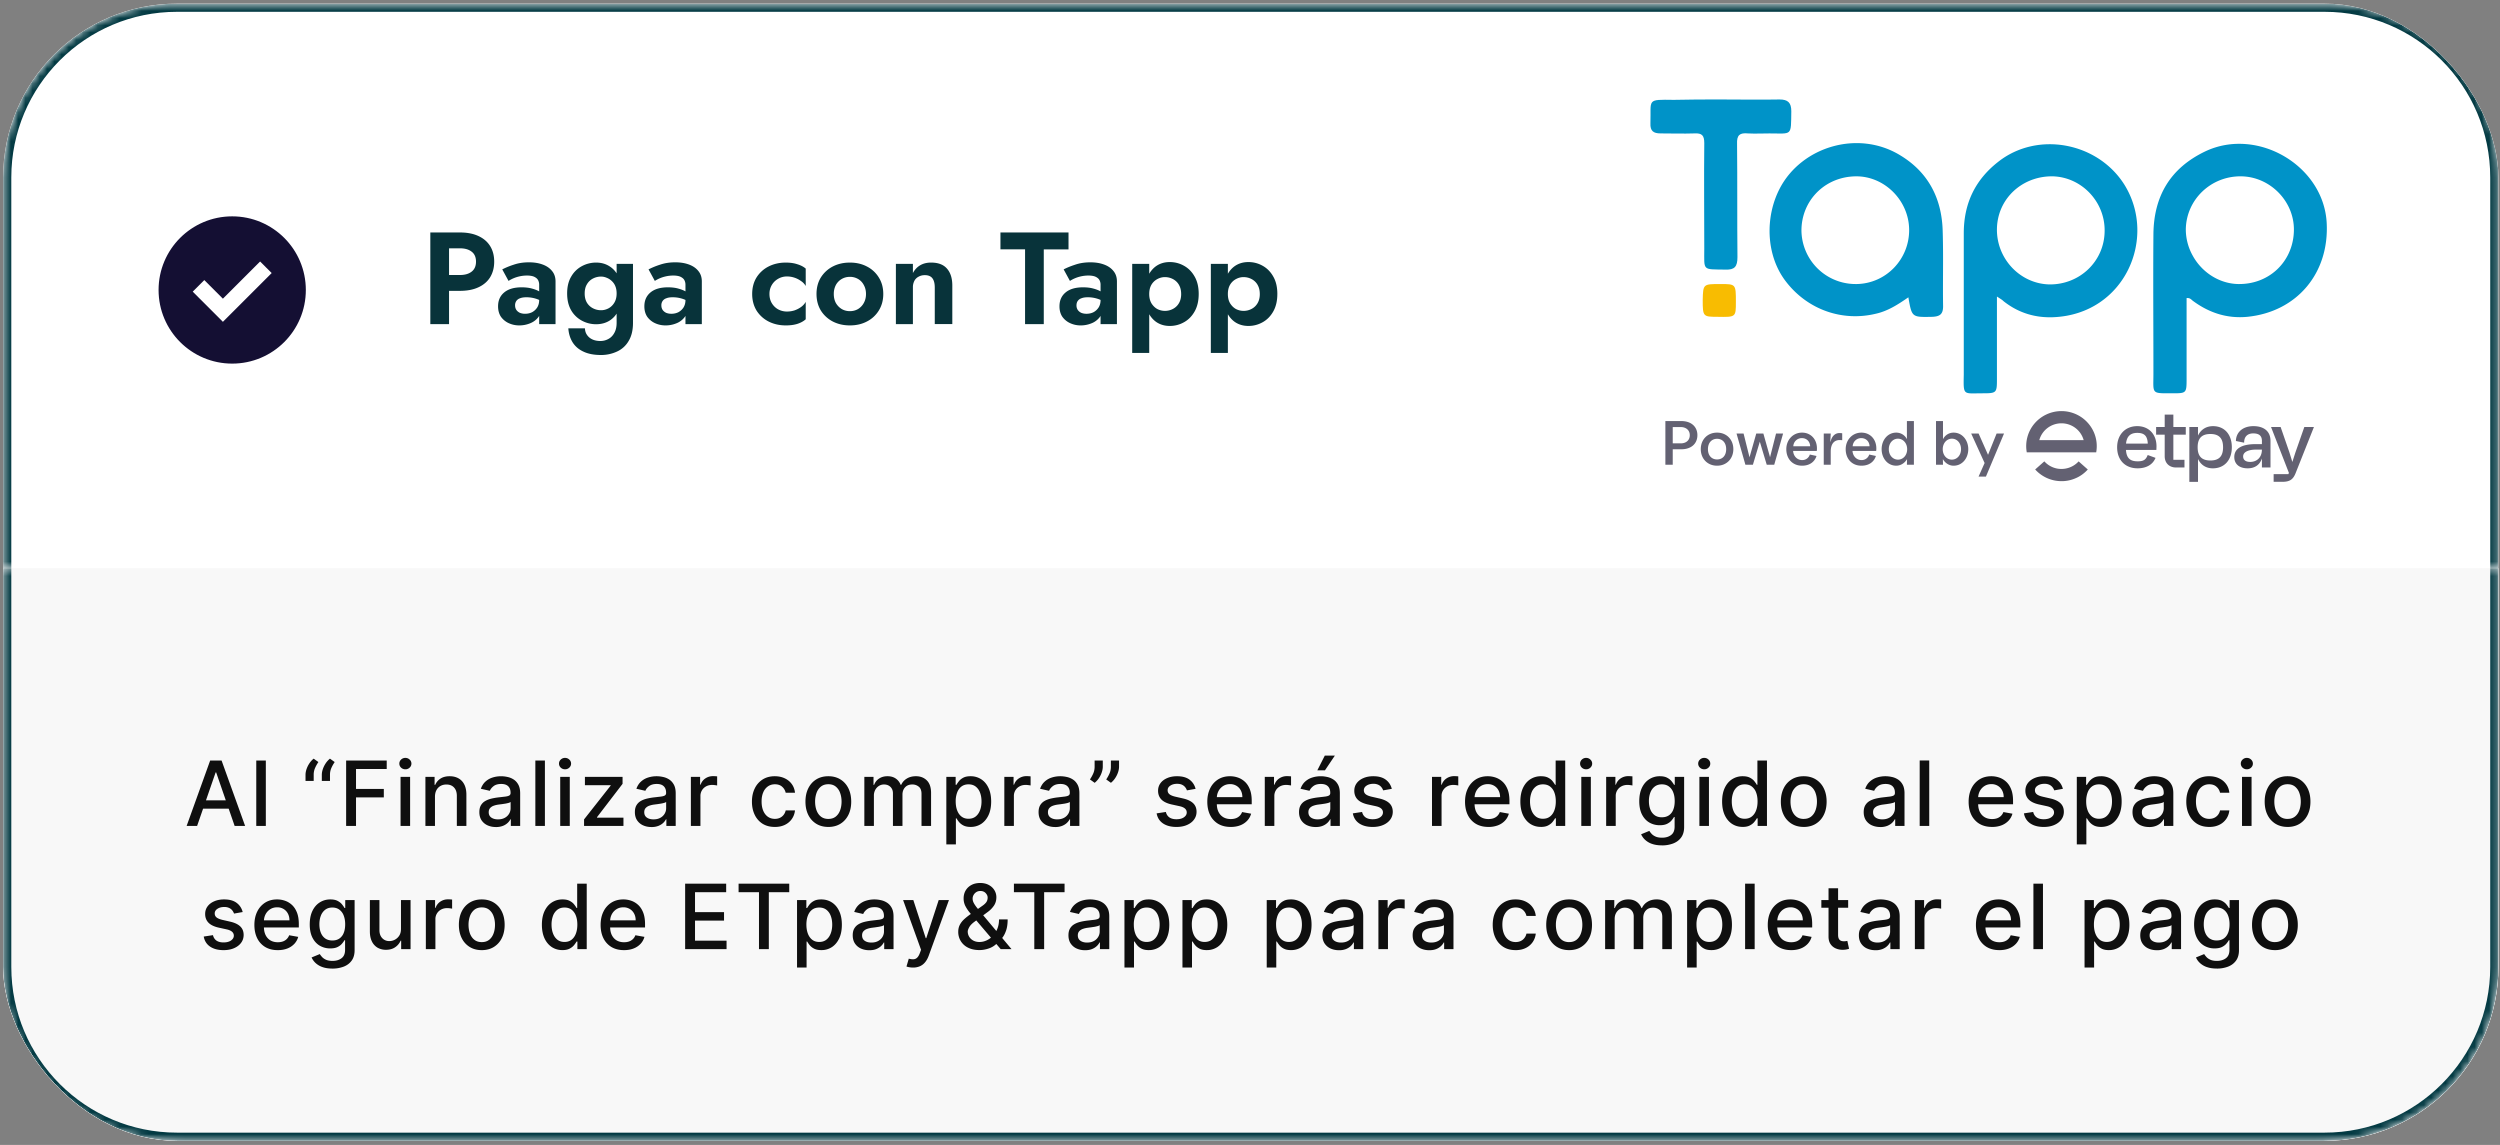
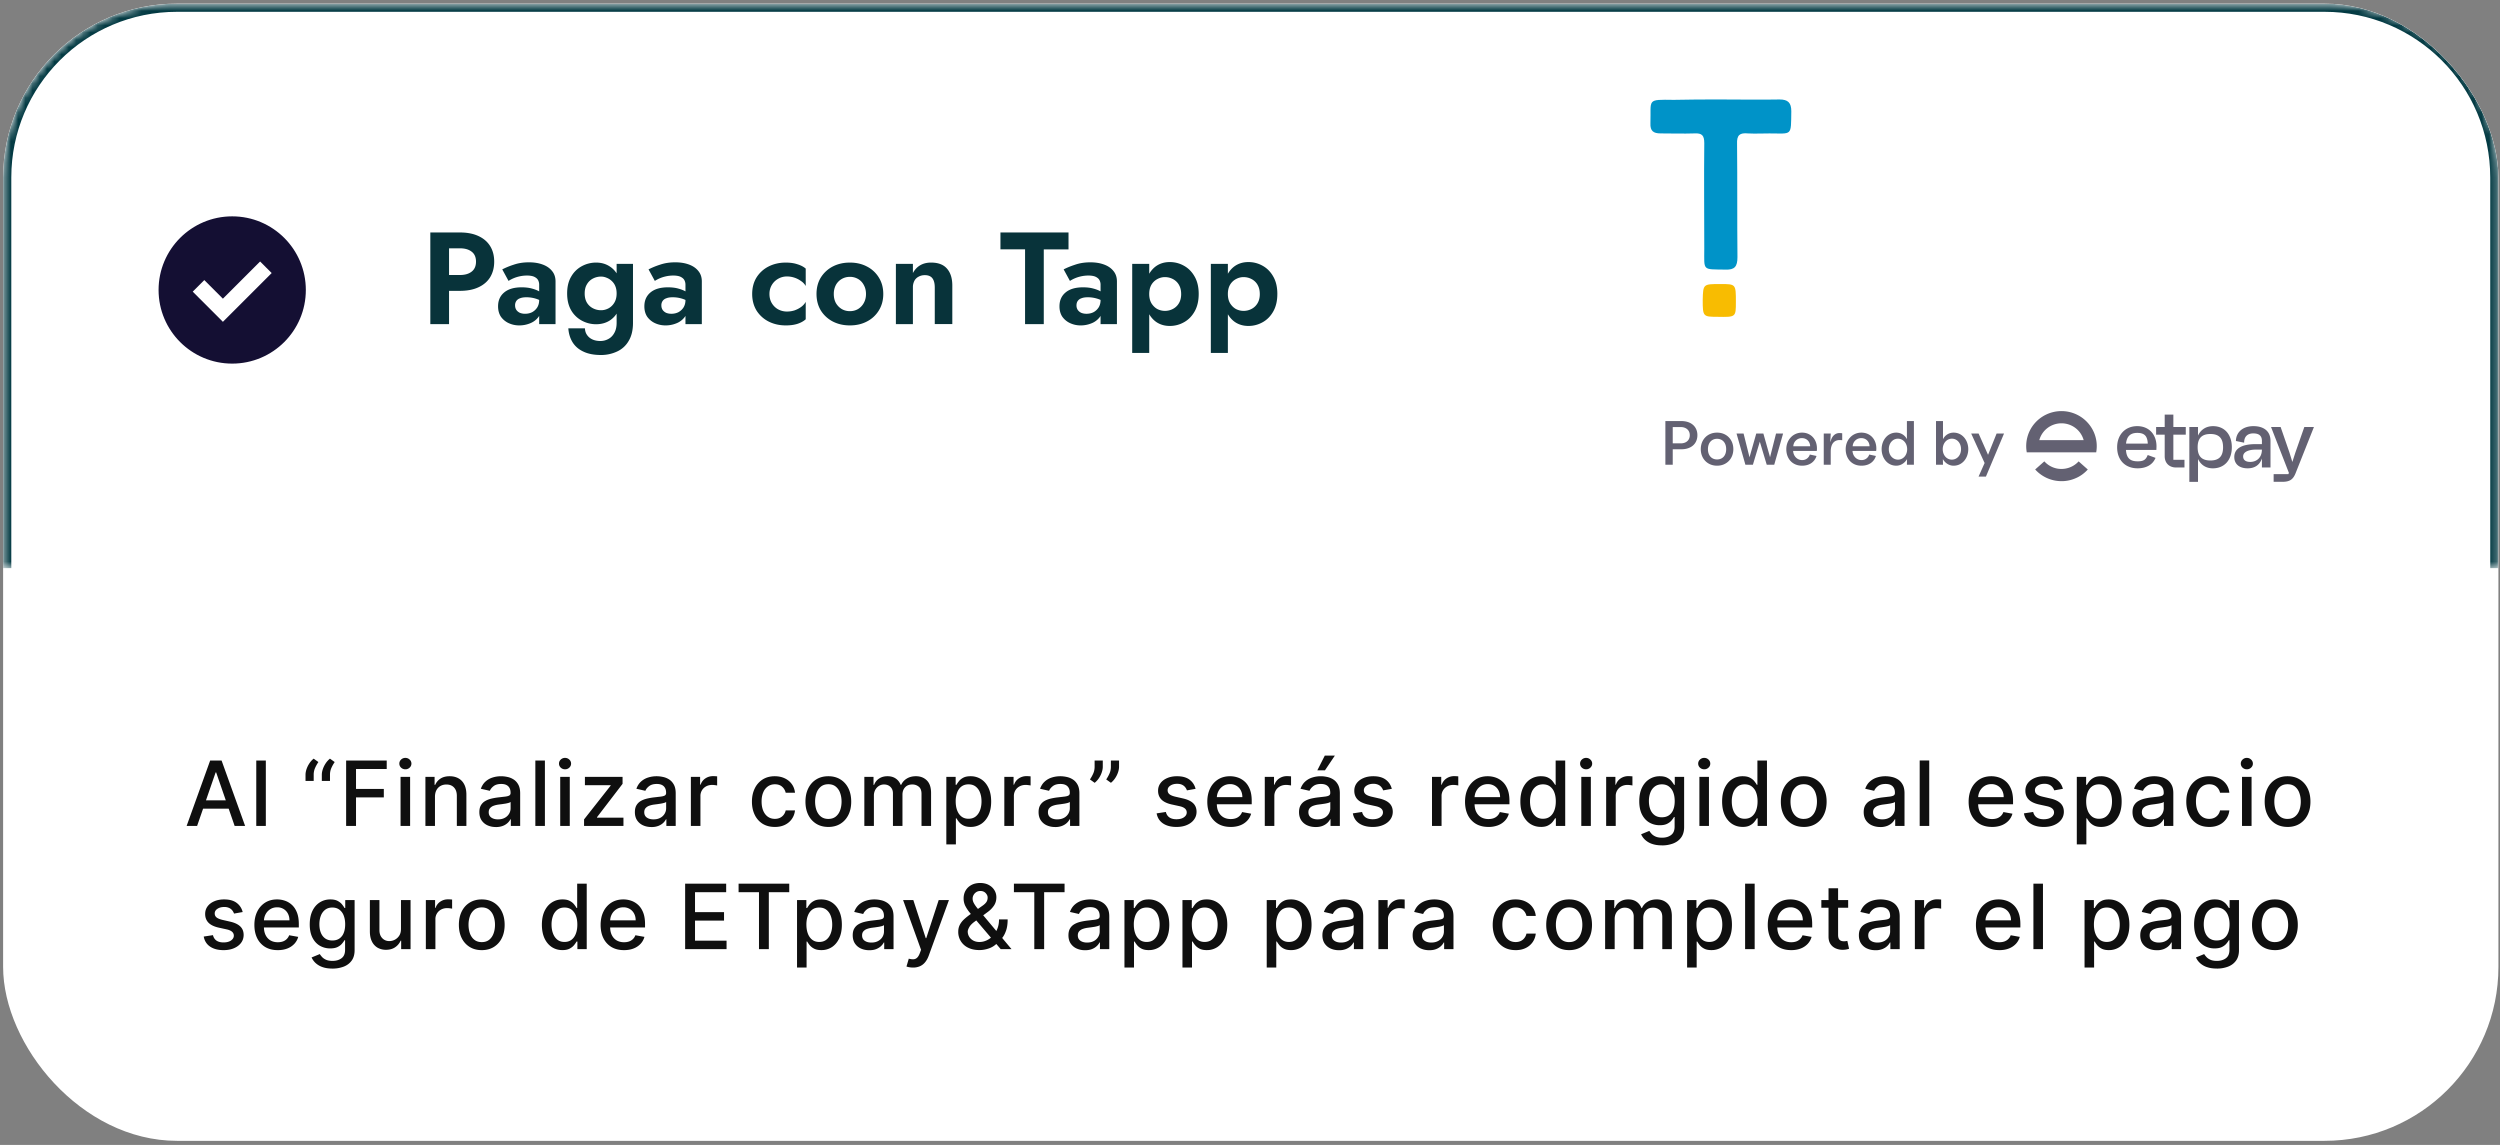
<svg xmlns="http://www.w3.org/2000/svg" width="345" height="158" fill="none">
  <rect width="100%" height="100%" fill="#808080" stroke="none" />
  <g clip-path="url(#a)">
    <rect width="344.353" height="156.935" x=".43" y=".5" fill="#fff" rx="24" />
    <mask id="b" fill="#fff">
      <path d="M.43 24.5c0-13.255 10.745-24 24-24h296.353c13.254 0 24 10.745 24 24v53.903H.43V24.5Z" />
    </mask>
    <path fill="#033A43" d="M-.7 24.5C-.7 10.622 10.552-.629 24.43-.629h296.353c13.878 0 25.129 11.25 25.129 25.129h-2.258c0-12.631-10.24-22.871-22.871-22.871H24.43c-12.632 0-22.871 10.24-22.871 22.871H-.7Zm345.483 53.903H.43h344.353Zm-345.482 0V24.5C-.7 10.622 10.55-.629 24.43-.629v2.258c-12.632 0-22.871 10.24-22.871 22.871v53.903H-.7ZM320.783-.63c13.878 0 25.129 11.25 25.129 25.129v53.903h-2.258V24.5c0-12.631-10.24-22.871-22.871-22.871V-.629Z" mask="url(#b)" />
    <circle cx="32.044" cy="40.017" r="9.314" fill="#140F33" stroke="#140F33" stroke-width="1.694" />
    <path stroke="#fff" stroke-linecap="square" stroke-width="2.258" d="m35.894 37.682-5.134 5.133-2.567-2.567" />
    <path fill="#08333A" d="M59.385 32.081h2.583v12.646h-2.583V32.082Zm1.571 2.186v-2.186h2.511c1 0 1.849.163 2.547.488.71.325 1.253.789 1.626 1.391s.56 1.319.56 2.15c0 .819-.187 1.535-.56 2.15-.373.602-.915 1.065-1.626 1.39-.698.326-1.547.488-2.547.488h-2.51v-2.186h2.51c.687 0 1.229-.156 1.626-.47.397-.312.596-.77.596-1.372 0-.614-.199-1.072-.596-1.373-.397-.313-.94-.47-1.626-.47h-2.51Zm10.126 7.876c0 .241.06.452.181.633.12.168.283.3.488.397.217.084.451.127.704.127.362 0 .687-.073.976-.217.289-.157.524-.374.704-.65.18-.29.271-.633.271-1.03l.29 1.084c0 .53-.151.975-.452 1.336-.29.362-.669.633-1.138.813-.458.18-.94.271-1.445.271-.518 0-1-.102-1.446-.307a2.694 2.694 0 0 1-1.084-.885c-.264-.398-.397-.88-.397-1.445 0-.807.283-1.445.849-1.915.566-.47 1.367-.704 2.403-.704.53 0 .993.054 1.39.162.41.108.753.24 1.03.398.277.156.476.307.596.451v1.084a3.488 3.488 0 0 0-1.102-.542 4.338 4.338 0 0 0-1.264-.18c-.361 0-.656.047-.885.144a.977.977 0 0 0-.506.38 1.024 1.024 0 0 0-.163.595Zm-.903-3.378-.867-1.59a10.28 10.28 0 0 1 1.59-.65c.626-.216 1.325-.325 2.095-.325.71 0 1.343.102 1.897.307.554.205.987.506 1.3.904.314.385.47.86.47 1.427v5.889h-2.258v-5.402a1.38 1.38 0 0 0-.108-.578.956.956 0 0 0-.343-.415 1.393 1.393 0 0 0-.524-.235 3.008 3.008 0 0 0-.687-.072c-.385 0-.752.042-1.102.126a4.646 4.646 0 0 0-1.463.614Zm8.25 6.54h2.294c.012.36.109.668.29.92.18.266.427.47.74.615.313.145.68.217 1.102.217.385 0 .746-.09 1.084-.271.349-.18.626-.458.83-.831.217-.373.326-.843.326-1.41v-8.128h2.258v8.129c0 1.024-.205 1.867-.614 2.529a3.517 3.517 0 0 1-1.608 1.445 5.169 5.169 0 0 1-2.204.47c-.964 0-1.77-.157-2.42-.47-.651-.301-1.15-.735-1.5-1.3-.337-.554-.53-1.193-.578-1.915Zm-.163-4.806c0-.927.187-1.704.56-2.33a3.712 3.712 0 0 1 1.482-1.445 4.112 4.112 0 0 1 1.95-.488c.7 0 1.313.169 1.843.506.542.337.964.825 1.265 1.463.313.627.47 1.391.47 2.294 0 .892-.157 1.656-.47 2.295-.301.638-.723 1.126-1.265 1.463-.53.325-1.144.488-1.842.488a4.112 4.112 0 0 1-1.951-.488 3.746 3.746 0 0 1-1.482-1.427c-.373-.639-.56-1.415-.56-2.33Zm2.421 0c0 .494.102.916.307 1.265.205.337.482.596.831.777.35.18.723.27 1.12.27.35 0 .687-.084 1.012-.252.337-.18.608-.44.813-.777.216-.35.325-.777.325-1.282 0-.386-.06-.723-.181-1.012a1.957 1.957 0 0 0-.506-.723 2.068 2.068 0 0 0-.686-.433 1.954 1.954 0 0 0-.777-.163c-.397 0-.77.09-1.12.271a2.03 2.03 0 0 0-.83.795c-.206.337-.308.759-.308 1.264Zm10.583 1.644c0 .241.06.452.18.633.121.168.284.3.489.397.216.084.451.127.704.127.361 0 .686-.073.975-.217a1.93 1.93 0 0 0 .705-.65c.18-.29.271-.633.271-1.03l.289 1.084c0 .53-.15.975-.452 1.336a2.633 2.633 0 0 1-1.138.813 3.91 3.91 0 0 1-1.445.271c-.518 0-1-.102-1.445-.307a2.693 2.693 0 0 1-1.084-.885c-.265-.398-.397-.88-.397-1.445 0-.807.283-1.445.849-1.915.566-.47 1.367-.704 2.402-.704.53 0 .994.054 1.391.162.41.108.753.24 1.03.398.277.156.476.307.596.451v1.084a3.488 3.488 0 0 0-1.102-.542 4.34 4.34 0 0 0-1.264-.18c-.362 0-.657.047-.885.144a.977.977 0 0 0-.506.38 1.024 1.024 0 0 0-.163.595Zm-.903-3.378-.867-1.59a10.28 10.28 0 0 1 1.59-.65c.626-.216 1.324-.325 2.095-.325.71 0 1.343.102 1.897.307.554.205.987.506 1.3.904.313.385.47.86.47 1.427v5.889h-2.258v-5.402a1.38 1.38 0 0 0-.108-.578.956.956 0 0 0-.344-.415 1.395 1.395 0 0 0-.523-.235 3.007 3.007 0 0 0-.687-.072 4.7 4.7 0 0 0-1.102.126 4.648 4.648 0 0 0-1.463.614Zm15.819 1.807c0 .481.108.903.325 1.264.217.361.506.645.867.85a2.52 2.52 0 0 0 1.228.306 3.4 3.4 0 0 0 1.048-.162c.337-.12.638-.277.903-.47.277-.205.488-.44.633-.704v2.402c-.289.265-.669.476-1.139.632-.457.145-.993.217-1.607.217-.879 0-1.674-.18-2.385-.542a4.218 4.218 0 0 1-1.662-1.517c-.397-.663-.596-1.421-.596-2.276 0-.867.199-1.626.596-2.276a4.22 4.22 0 0 1 1.662-1.518c.711-.361 1.506-.542 2.385-.542.614 0 1.15.079 1.607.235.47.145.85.343 1.139.596v2.403a1.961 1.961 0 0 0-.651-.687 3.17 3.17 0 0 0-.921-.47 3.287 3.287 0 0 0-1.012-.162 2.4 2.4 0 0 0-1.228.325c-.361.205-.65.488-.867.85a2.373 2.373 0 0 0-.325 1.246Zm6.493 0c0-.867.199-1.626.596-2.276a4.25 4.25 0 0 1 1.644-1.518c.699-.361 1.487-.542 2.367-.542.879 0 1.661.18 2.348.542a4.09 4.09 0 0 1 1.644 1.518c.409.65.614 1.409.614 2.276 0 .855-.205 1.613-.614 2.276a4.09 4.09 0 0 1-1.644 1.517c-.687.362-1.469.542-2.348.542-.88 0-1.668-.18-2.367-.542a4.25 4.25 0 0 1-1.644-1.517c-.397-.663-.596-1.421-.596-2.276Zm2.385 0c0 .47.096.885.289 1.246.204.35.475.626.813.831.337.193.71.29 1.12.29.409 0 .782-.097 1.12-.29a2.19 2.19 0 0 0 .794-.83c.205-.362.307-.778.307-1.247 0-.47-.102-.885-.307-1.247a2.03 2.03 0 0 0-.794-.83 2.222 2.222 0 0 0-1.12-.29c-.41 0-.783.097-1.12.29a2.142 2.142 0 0 0-.813.83 2.605 2.605 0 0 0-.289 1.247Zm13.934-.904c0-.553-.108-.975-.325-1.264-.217-.289-.566-.434-1.048-.434-.325 0-.614.073-.867.217a1.337 1.337 0 0 0-.578.578 1.916 1.916 0 0 0-.199.904v5.058h-2.348v-8.31h2.348v1.264c.253-.47.584-.825.994-1.065.421-.253.927-.38 1.517-.38.988 0 1.722.283 2.204.85.482.553.723 1.33.723 2.33v5.31h-2.421V39.67Zm9.065-5.256v-2.33h9.393v2.33h-3.414v10.315h-2.583V34.412h-3.396Zm10.492 7.731c0 .241.06.452.181.633.12.168.283.3.488.397.216.084.451.127.704.127.361 0 .687-.073.976-.217.289-.157.523-.374.704-.65.181-.29.271-.633.271-1.03l.289 1.084c0 .53-.15.975-.452 1.336a2.63 2.63 0 0 1-1.138.813 3.91 3.91 0 0 1-1.445.271 3.42 3.42 0 0 1-1.445-.307 2.698 2.698 0 0 1-1.084-.885c-.265-.398-.397-.88-.397-1.445 0-.807.283-1.445.849-1.915.566-.47 1.367-.704 2.402-.704.53 0 .994.054 1.391.162.41.108.753.24 1.03.398.277.156.476.307.596.451v1.084a3.48 3.48 0 0 0-1.102-.542 4.336 4.336 0 0 0-1.264-.18c-.362 0-.657.047-.885.144a.976.976 0 0 0-.506.38c-.109.156-.163.355-.163.595Zm-.903-3.378-.867-1.59c.433-.228.963-.445 1.59-.65.626-.216 1.324-.325 2.095-.325.711 0 1.343.102 1.897.307.554.205.987.506 1.3.904.314.385.47.86.47 1.427v5.889h-2.258v-5.402a1.38 1.38 0 0 0-.108-.578.96.96 0 0 0-.344-.415 1.391 1.391 0 0 0-.523-.235 3.013 3.013 0 0 0-.687-.072 4.7 4.7 0 0 0-1.102.126 4.653 4.653 0 0 0-1.463.614Zm10.941 9.936h-2.348V36.417h2.348V48.7Zm6.829-8.13c0 .94-.187 1.741-.56 2.403-.374.663-.867 1.163-1.482 1.5a3.926 3.926 0 0 1-1.951.506c-.71 0-1.33-.181-1.86-.542-.518-.362-.921-.874-1.21-1.536-.277-.662-.416-1.44-.416-2.33 0-.904.139-1.68.416-2.33.289-.663.692-1.175 1.21-1.536.53-.361 1.15-.542 1.86-.542.699 0 1.349.169 1.951.506.615.337 1.108.837 1.482 1.5.373.65.56 1.45.56 2.402Zm-2.421 0c0-.493-.102-.914-.307-1.264a2.032 2.032 0 0 0-.831-.795 2.335 2.335 0 0 0-1.12-.27c-.349 0-.692.09-1.03.27a2.09 2.09 0 0 0-.813.777c-.204.35-.307.777-.307 1.283 0 .506.103.933.307 1.282.217.35.488.614.813.795a2.335 2.335 0 0 0 2.15-.018 2.03 2.03 0 0 0 .831-.795c.205-.349.307-.77.307-1.264Zm6.445 8.13h-2.349V36.417h2.349V48.7Zm6.828-8.13c0 .94-.187 1.741-.56 2.403-.373.663-.867 1.163-1.481 1.5a3.929 3.929 0 0 1-1.951.506c-.711 0-1.331-.181-1.861-.542-.518-.362-.921-.874-1.21-1.536-.277-.662-.416-1.44-.416-2.33 0-.904.139-1.68.416-2.33.289-.663.692-1.175 1.21-1.536.53-.361 1.15-.542 1.861-.542.698 0 1.349.169 1.951.506.614.337 1.108.837 1.481 1.5.373.65.56 1.45.56 2.402Zm-2.421 0c0-.493-.102-.914-.307-1.264a2.02 2.02 0 0 0-.831-.795 2.332 2.332 0 0 0-1.12-.27c-.349 0-.692.09-1.029.27a2.09 2.09 0 0 0-.813.777c-.205.35-.307.777-.307 1.283 0 .506.102.933.307 1.282.217.35.488.614.813.795a2.332 2.332 0 0 0 2.149-.018c.35-.18.627-.446.831-.795.205-.349.307-.77.307-1.264Z" />
    <path fill="#0093C8" d="M237.507 13.727c2.692 0 5.385.053 8.077 0 1.131 0 1.616.43 1.616 1.615-.054 3.5.161 3.07-3.016 3.07-.969 0-1.992.053-2.962 0-1.13-.108-1.561.215-1.507 1.454.054 5.17 0 10.393.054 15.616 0 1.293-.377 1.777-1.67 1.723-3.231-.054-2.908.216-2.908-2.908 0-4.846-.054-9.693 0-14.54 0-1.076-.323-1.4-1.346-1.346-1.562.054-3.123 0-4.685 0-.969 0-1.454-.323-1.4-1.4.108-3.338-.592-3.284 3.231-3.23 2.1-.054 4.308-.054 6.516-.054Z" />
    <path fill="#F8BC01" d="M237.398 39.197c2.154 0 2.154 0 2.154 2.477 0 2.1 0 2.1-2.585 2.047-1.939 0-1.992-.054-1.992-2.316.053-2.208.053-2.208 2.423-2.208Z" />
-     <path fill="#0093C8" fill-rule="evenodd" d="M301.75 52.336v-11.2c.386-.044.567.119.734.268.042.038.084.075.127.108 2.262 1.67 4.739 2.477 7.539 2.208 6.839-.7 11.309-6.031 10.932-12.978-.431-7.916-9.585-13.247-16.748-9.854-4.846 2.315-7.108 6.192-7.162 11.416-.036 4.272-.023 8.544-.012 12.816.006 2.136.012 4.272.012 6.409 0 1.457-.094 2.143.204 2.465.297.321.984.28 2.543.28 1.777 0 1.831-.053 1.831-1.938Zm14.809-20.632-.001.061v.05a8.443 8.443 0 0 1-.047.735c-.421 3.86-3.561 6.697-7.599 6.647-2.667-.037-5.061-1.634-6.308-3.902a7.44 7.44 0 0 1-.962-3.637c.054-4.093 3.446-7.378 7.647-7.324 3.964.054 7.289 3.412 7.27 7.37Zm-40.982 20.632V40.92c.137.091.253.166.353.23.254.163.408.261.562.416 2.047 1.615 4.362 2.315 6.893 2.208 9.855-.431 14.324-10.932 9.801-18.256-3.662-5.87-12.009-7.485-17.448-3.177-3.231 2.531-4.738 5.816-4.738 9.855V51.69c-.027 1.468-.054 2.116.254 2.396.313.284.973.189 2.33.189 1.939 0 1.993-.054 1.993-1.94Zm.134-22.055a7.538 7.538 0 0 0-.134 1.323c-.054 4.092 3.177 7.539 7.216 7.646 4.2.054 7.593-3.177 7.646-7.323l.001-.124c.016-4.008-3.201-7.362-7.163-7.47-3.722-.046-6.785 2.38-7.528 5.766l-.038.182ZM258.885 43.29c1.669-.377 3.07-1.292 4.47-2.261.475 2.747.484 2.747 3.18 2.695l.158-.003c1.024-.054 1.454-.377 1.454-1.454-.023-1.477-.016-2.954-.01-4.431.009-1.97.018-3.939-.044-5.908-.107-4.47-1.938-8.131-5.869-10.5-5.816-3.555-13.57-1.186-16.586 4.523-2.1 3.984-1.939 9.262.754 12.816 3.015 3.985 7.862 5.654 12.493 4.523ZM255.3 24.382a8.09 8.09 0 0 1 .785-.047h.014c3.925-.046 7.31 3.29 7.363 7.324.054 4.087-3.169 7.477-7.254 7.538h-.016a7.68 7.68 0 0 1-.505-.01 7.467 7.467 0 0 1-7.087-7.367c0-3.887 2.839-7.017 6.7-7.438Z" clip-rule="evenodd" />
    <path fill="#636172" d="M297.578 62.092h-4.196c.08 1.13.565 1.571 1.618 1.571.786 0 1.126-.198 1.384-.873l1.079.396c-.398.978-1.325 1.442-2.475 1.442-1.712 0-2.824-1.141-2.824-2.9 0-1.758 1.15-2.921 2.769-2.921 1.571 0 2.663 1.083 2.663 2.794-.006.176-.006.27-.018.49Zm-4.187-.873h3.002c-.047-1.072-.484-1.48-1.452-1.48-.94 0-1.445.466-1.55 1.48Zm6.532-1.235v3.469h1.534v1.06h-1.17c-.938 0-1.559-.617-1.559-1.549v-2.98h-1.185v-1.06h1.185v-1.711h1.195v1.712h1.713v1.059h-1.713Zm8.07 1.736c0 1.747-1.009 2.91-2.627 2.91-.95 0-1.654-.48-2.041-1.292v3.156h-1.196v-7.569h1.196v1.188c.387-.827 1.114-1.304 2.076-1.304 1.595 0 2.592 1.164 2.592 2.911Zm-1.21 0c0-1.245-.565-1.828-1.748-1.828s-1.759.583-1.759 1.828c0 1.246.564 1.828 1.759 1.828 1.194 0 1.75-.583 1.75-1.828h-.002Zm6.546-.886v3.679h-1.185v-1.246c-.305.908-.997 1.362-1.971 1.362-1.137 0-1.841-.582-1.841-1.56 0-1.201 1.08-1.781 2.968-1.781h.844v-.442c0-.699-.387-1.037-1.197-1.037-.715 0-1.266.373-1.254 1.282l-1.137-.233c.023-1.234.973-2.05 2.416-2.05 1.488 0 2.357.749 2.357 2.026Zm-1.185 1.21h-.786c-1.055 0-1.806.315-1.806.944 0 .465.329.757.985.757.857 0 1.607-.57 1.607-1.7Zm7.18-3.12-2.533 6.38c-.34.849-.786 1.187-1.818 1.187h-1.21v-1.06h2.045l.07-.233-.023.023-2.451-6.297h1.323l1.219 3.524.4 1.304.422-1.313 1.231-3.515h1.325Zm-34.84-2.192a4.89 4.89 0 0 0-3.736 1.731 4.813 4.813 0 0 0-1.055 3.957h9.582a4.797 4.797 0 0 0-.294-2.703 4.866 4.866 0 0 0-2.634-2.616 4.902 4.902 0 0 0-1.863-.369Zm-3.062 4.005a3.149 3.149 0 0 1 1.135-1.674 3.19 3.19 0 0 1 3.852 0 3.15 3.15 0 0 1 1.136 1.674h-6.123Zm3.932 3.857-.027.006a3 3 0 0 1-.166.04l-.026.007a3.05 3.05 0 0 1-.195.034l-.047.005a2.37 2.37 0 0 1-.152.016l-.059.005a3.027 3.027 0 0 1-.192.007h-.007c-.068 0-.136 0-.204-.007h-.04a3.624 3.624 0 0 1-.188-.02h-.012a3.179 3.179 0 0 1-1.921-1.021l-1.264 1.121a4.895 4.895 0 0 0 3.631 1.613h.04c.072 0 .143 0 .215-.005.022 0 .043 0 .064-.005.064-.004.128-.008.192-.015l.046-.005c.07-.009.139-.017.208-.029l.031-.005c.074-.012.148-.025.221-.041l.023-.005a7.1 7.1 0 0 0 .223-.053l.024-.008c.072-.019.145-.04.216-.064l.032-.01c.067-.023.135-.046.201-.072l.045-.016c.06-.024.121-.05.181-.076l.059-.026a3.8 3.8 0 0 0 .158-.075l.08-.039.131-.07.095-.055.103-.062.113-.073c.025-.015.048-.032.071-.048.047-.031.092-.063.136-.096l.031-.024c.25-.188.482-.4.691-.632l-1.263-1.121a3.188 3.188 0 0 1-1.498.924Zm-55.532-.457h1.016V62h1.189c1.386 0 2.213-.792 2.213-1.946 0-1.145-.827-1.946-2.213-1.946h-2.205v6.028Zm1.016-2.954v-2.247h1.12c.654 0 1.231.379 1.231 1.12 0 .757-.577 1.127-1.231 1.127h-1.12Zm6.117 3.083c1.326 0 2.247-.973 2.247-2.282 0-1.317-.921-2.282-2.247-2.282-1.326 0-2.247.965-2.247 2.282 0 1.309.921 2.282 2.247 2.282Zm-1.257-2.282c0-.921.551-1.43 1.257-1.43.715 0 1.257.509 1.257 1.43 0 .93-.542 1.42-1.257 1.42-.706 0-1.257-.49-1.257-1.42Zm5.169 2.153h1.033l.956-3.186.956 3.186h1.033l1.223-4.306h-.973l-.827 3.264-.921-3.264h-.982l-.93 3.273-.818-3.273h-.973l1.223 4.306Zm7.814.129c1.145 0 1.782-.629 1.997-1.343l-.921-.198a1.08 1.08 0 0 1-1.059.766c-.698 0-1.206-.551-1.249-1.266h3.264c.017-.069.025-.19.025-.344 0-1.266-.852-2.179-2.057-2.179-1.24 0-2.17.99-2.17 2.29 0 1.292.826 2.274 2.17 2.274Zm-1.206-2.678a1.174 1.174 0 0 1 1.188-1.128c.681 0 1.128.508 1.137 1.128h-2.325Zm4.202 2.549h.964v-1.808c0-1.12.509-1.602 1.232-1.602.155 0 .318.017.353.017v-.947a1.987 1.987 0 0 0-.388-.034c-.671 0-1.085.55-1.214 1.18h-.043l.06-1.111h-.964v4.305Zm5.199.129c1.146 0 1.783-.629 1.998-1.343l-.921-.198a1.082 1.082 0 0 1-1.059.766c-.698 0-1.206-.551-1.249-1.266h3.263a1.58 1.58 0 0 0 .026-.344c0-1.266-.852-2.179-2.058-2.179-1.24 0-2.17.99-2.17 2.29 0 1.292.827 2.274 2.17 2.274Zm-1.205-2.678a1.174 1.174 0 0 1 1.188-1.128c.68 0 1.128.508 1.137 1.128h-2.325Zm6.01 2.678c.741 0 1.274-.508 1.49-.913l-.018.784h.965v-6.028h-.965v2.506c-.189-.43-.714-.913-1.472-.913-1.197 0-2.015 1.05-2.015 2.282 0 1.249.818 2.282 2.015 2.282Zm-1.025-2.282c0-.86.577-1.446 1.258-1.446.688 0 1.274.594 1.274 1.455 0 .86-.586 1.446-1.274 1.438-.689-.009-1.258-.586-1.258-1.447Zm8.941 2.282c1.197 0 2.024-1.033 2.024-2.282 0-1.231-.827-2.282-2.024-2.282a1.61 1.61 0 0 0-1.464.913V58.11h-.964v6.028h.964l-.017-.784c.215.405.741.913 1.481.913Zm-1.498-2.273c0-.861.577-1.455 1.266-1.455.688 0 1.257.585 1.257 1.446s-.569 1.438-1.257 1.447c-.689.008-1.266-.577-1.266-1.438Zm4.942 3.78h1.016l2.497-5.941h-1.024l-1.18 2.936-1.3-2.937h-1.025l1.851 4.065-.835 1.877Z" />
    <mask id="c" fill="#fff">
-       <path d="M.43 78.402h344.353v55.032c0 13.255-10.746 24-24 24H24.43c-13.255 0-24-10.745-24-24V78.402Z" />
-     </mask>
-     <path fill="#F8F8F8" d="M.43 78.402h344.353v55.032c0 13.255-10.746 24-24 24H24.43c-13.255 0-24-10.745-24-24V78.402Z" />
+       </mask>
    <path fill="#033A43" d="M.43 78.402h344.353H.43Zm345.482 55.032c0 13.879-11.251 25.129-25.129 25.129H24.43c-13.879 0-25.13-11.25-25.13-25.129h2.26c0 12.631 10.24 22.871 22.87 22.871h296.354c12.631 0 22.871-10.24 22.871-22.871h2.258ZM24.43 158.563c-13.879 0-25.13-11.25-25.13-25.129V78.402h2.26v55.032c0 12.631 10.24 22.871 22.87 22.871v2.258Zm321.482-80.16v55.031c0 13.879-11.251 25.129-25.129 25.129v-2.258c12.631 0 22.871-10.24 22.871-22.871V78.402h2.258Z" mask="url(#c)" />
    <path fill="#0F0F0F" d="M27.2 113.982h-1.447l3.25-9.032h1.574l3.25 9.032h-1.446l-2.553-7.391h-.07l-2.559 7.391Zm.242-3.537h4.692v1.147h-4.692v-1.147Zm9.242-5.495v9.032h-1.319v-9.032h1.319Zm5.478 2.823v-.847c0-.25.047-.513.14-.789.095-.277.226-.541.393-.794a2.79 2.79 0 0 1 .591-.649l.653.468a5.13 5.13 0 0 0-.459.82 2.28 2.28 0 0 0-.19.931v.86h-1.128Zm2.249 0v-.847c0-.25.047-.513.141-.789a3.45 3.45 0 0 1 .392-.794 2.79 2.79 0 0 1 .591-.649l.653.468c-.18.262-.332.535-.459.82a2.28 2.28 0 0 0-.19.931v.86h-1.128Zm3.355 6.209v-9.032h5.601v1.173H49.13v2.752h3.837v1.169H49.13v3.938h-1.363Zm7.51 0v-6.774h1.319v6.774h-1.319Zm.666-7.819a.838.838 0 0 1-.591-.229.746.746 0 0 1-.243-.556c0-.218.081-.403.243-.556a.828.828 0 0 1 .59-.233c.23 0 .426.077.587.233a.73.73 0 0 1 .248.556.74.74 0 0 1-.248.556.822.822 0 0 1-.586.229Zm4.084 3.797v4.022h-1.319v-6.774h1.266v1.103h.084c.156-.359.4-.647.732-.865.335-.217.757-.326 1.266-.326.461 0 .866.097 1.213.291.346.191.615.476.807.856.19.379.286.848.286 1.407v4.308h-1.318v-4.15c0-.491-.128-.874-.384-1.151-.256-.279-.607-.419-1.054-.419-.306 0-.578.066-.816.199a1.424 1.424 0 0 0-.56.582c-.135.253-.203.559-.203.917Zm8.414 4.172c-.43 0-.817-.079-1.164-.238a1.955 1.955 0 0 1-.825-.701c-.2-.306-.3-.681-.3-1.125 0-.382.074-.696.22-.943.148-.247.346-.443.596-.587.25-.144.53-.253.838-.326.309-.074.623-.13.944-.168l.988-.115c.252-.032.436-.083.55-.154.115-.071.173-.185.173-.344v-.031c0-.385-.109-.683-.326-.895-.215-.212-.536-.318-.962-.318-.444 0-.794.099-1.05.296-.252.194-.427.41-.524.648l-1.24-.282c.147-.412.362-.744.644-.997a2.61 2.61 0 0 1 .984-.556c.37-.117.76-.176 1.168-.176.27 0 .558.032.86.097.306.062.591.176.856.344.267.168.487.407.657.719.17.309.256.71.256 1.204v4.498h-1.288v-.926h-.053a1.877 1.877 0 0 1-.383.503 2.04 2.04 0 0 1-.658.41 2.546 2.546 0 0 1-.961.163Zm.287-1.058c.364 0 .676-.072.935-.216a1.51 1.51 0 0 0 .595-.565c.138-.235.207-.486.207-.754v-.873c-.047.047-.138.091-.273.132a4.45 4.45 0 0 1-.454.102l-.499.075c-.162.02-.297.038-.406.053-.255.032-.49.086-.7.163a1.2 1.2 0 0 0-.504.33c-.123.142-.185.33-.185.565 0 .326.12.573.362.741.24.165.548.247.922.247Zm6.47-8.124v9.032h-1.319v-9.032h1.319Zm2.112 9.032v-6.774h1.32v6.774h-1.32Zm.666-7.819a.837.837 0 0 1-.59-.229.746.746 0 0 1-.243-.556c0-.218.08-.403.242-.556a.828.828 0 0 1 .591-.233c.23 0 .425.077.587.233a.73.73 0 0 1 .247.556.74.74 0 0 1-.247.556.822.822 0 0 1-.587.229Zm2.625 7.819v-.904l3.669-4.661v-.062h-3.55v-1.147h5.195v.962l-3.528 4.604v.062h3.651v1.146H80.6Zm9.303.15c-.429 0-.817-.079-1.164-.238a1.955 1.955 0 0 1-.825-.701c-.2-.306-.3-.681-.3-1.125 0-.382.074-.696.22-.943.148-.247.346-.443.596-.587.25-.144.53-.253.838-.326.309-.074.624-.13.944-.168l.988-.115c.253-.032.437-.083.551-.154.115-.071.172-.185.172-.344v-.031c0-.385-.109-.683-.326-.895-.215-.212-.535-.318-.962-.318-.444 0-.793.099-1.05.296-.252.194-.427.41-.524.648l-1.24-.282c.148-.412.362-.744.645-.997.285-.256.613-.441.983-.556.37-.117.76-.176 1.169-.176.27 0 .557.032.86.097.306.062.59.176.855.344.268.168.487.407.657.719.171.309.256.71.256 1.204v4.498H91.96v-.926h-.053a1.877 1.877 0 0 1-.384.503c-.17.165-.39.301-.657.41a2.546 2.546 0 0 1-.962.163Zm.287-1.058c.365 0 .676-.072.935-.216a1.51 1.51 0 0 0 .595-.565c.139-.235.208-.486.208-.754v-.873c-.047.047-.138.091-.274.132a4.45 4.45 0 0 1-.454.102l-.498.075c-.162.02-.297.038-.406.053-.256.032-.49.086-.701.163a1.2 1.2 0 0 0-.503.33c-.124.142-.185.33-.185.565 0 .326.12.573.361.741.241.165.549.247.922.247Zm5.151.908v-6.774h1.275v1.076h.07c.124-.364.342-.651.653-.86.315-.211.67-.317 1.067-.317a5.525 5.525 0 0 1 .56.031v1.261a2.206 2.206 0 0 0-.282-.048 2.64 2.64 0 0 0-.405-.031c-.312 0-.59.066-.834.198-.241.129-.432.31-.573.543a1.466 1.466 0 0 0-.212.785v4.136h-1.319Zm11.584.137c-.655 0-1.22-.148-1.693-.445a2.945 2.945 0 0 1-1.085-1.24c-.253-.526-.379-1.129-.379-1.808 0-.688.129-1.295.388-1.821a2.973 2.973 0 0 1 1.093-1.24c.471-.296 1.025-.445 1.663-.445.515 0 .973.096 1.376.287.403.188.728.453.975.794.25.341.398.739.445 1.195h-1.283a1.542 1.542 0 0 0-.485-.821c-.25-.229-.585-.344-1.006-.344-.367 0-.689.097-.966.292a1.871 1.871 0 0 0-.639.82c-.153.353-.229.77-.229 1.252 0 .494.075.921.224 1.279.15.359.362.637.636.834.276.197.601.295.974.295.25 0 .477-.045.679-.136a1.38 1.38 0 0 0 .516-.402c.142-.173.24-.382.296-.626h1.283a2.484 2.484 0 0 1-.428 1.173 2.46 2.46 0 0 1-.957.812c-.396.197-.863.295-1.398.295Zm7.386 0c-.636 0-1.19-.145-1.663-.436a2.959 2.959 0 0 1-1.103-1.222c-.261-.523-.392-1.135-.392-1.835 0-.702.131-1.317.392-1.843.262-.527.63-.935 1.103-1.226.473-.291 1.027-.437 1.663-.437.635 0 1.189.146 1.662.437.474.291.841.699 1.103 1.226.261.526.392 1.141.392 1.843 0 .7-.131 1.312-.392 1.835-.262.523-.629.93-1.103 1.222-.473.291-1.027.436-1.662.436Zm.004-1.107c.412 0 .753-.109 1.023-.326.271-.218.471-.507.6-.869.132-.362.198-.76.198-1.195 0-.432-.066-.829-.198-1.191a1.935 1.935 0 0 0-.6-.878c-.27-.22-.611-.33-1.023-.33-.415 0-.759.11-1.032.33a1.965 1.965 0 0 0-.604.878 3.5 3.5 0 0 0-.194 1.191c0 .435.064.833.194 1.195.132.362.333.651.604.869.273.217.617.326 1.032.326Zm4.964.97v-6.774h1.266v1.103h.083c.142-.374.372-.665.693-.873.32-.212.704-.318 1.151-.318.453 0 .832.106 1.138.318.309.211.536.502.683.873h.071c.162-.362.419-.65.772-.865.353-.217.773-.326 1.261-.326.615 0 1.116.193 1.504.578.391.385.587.966.587 1.742v4.542h-1.319v-4.419c0-.458-.125-.791-.375-.996a1.362 1.362 0 0 0-.895-.309c-.43 0-.763.132-1.001.397-.239.262-.358.598-.358 1.01v4.317h-1.314v-4.502c0-.368-.115-.663-.344-.887-.229-.223-.528-.335-.895-.335-.25 0-.481.066-.693.198-.208.13-.377.311-.507.543a1.665 1.665 0 0 0-.189.807v4.176h-1.319Zm11.315 2.541v-9.315h1.287v1.098h.111c.076-.141.186-.304.331-.489.144-.185.344-.347.599-.485.256-.141.594-.212 1.015-.212a2.64 2.64 0 0 1 1.464.415c.429.276.766.674 1.01 1.195.247.52.37 1.146.37 1.879 0 .732-.122 1.359-.366 1.883-.244.52-.579.921-1.005 1.204a2.608 2.608 0 0 1-1.46.419c-.412 0-.748-.069-1.01-.208a1.897 1.897 0 0 1-.609-.485 3.617 3.617 0 0 1-.339-.494h-.08v3.595h-1.318Zm1.292-5.928c0 .477.069.894.207 1.253.138.359.338.639.6.842.262.2.582.3.961.3.394 0 .724-.104.988-.313.265-.212.465-.498.6-.86.138-.362.207-.769.207-1.222 0-.447-.067-.848-.202-1.204a1.857 1.857 0 0 0-.6-.842c-.265-.206-.596-.309-.993-.309-.382 0-.705.099-.97.296-.262.197-.46.472-.595.824a3.449 3.449 0 0 0-.203 1.235Zm6.711 3.387v-6.774h1.275v1.076h.071a1.64 1.64 0 0 1 .652-.86 1.876 1.876 0 0 1 1.068-.317 5.54 5.54 0 0 1 .56.031v1.261a2.203 2.203 0 0 0-.283-.048 2.63 2.63 0 0 0-.405-.031c-.312 0-.59.066-.834.198-.241.129-.432.31-.573.543a1.468 1.468 0 0 0-.212.785v4.136h-1.319Zm7.016.15c-.429 0-.817-.079-1.164-.238a1.956 1.956 0 0 1-.825-.701c-.2-.306-.3-.681-.3-1.125 0-.382.074-.696.221-.943.147-.247.345-.443.595-.587.25-.144.529-.253.838-.326.309-.074.623-.13.944-.168l.988-.115c.253-.032.436-.083.551-.154.115-.071.172-.185.172-.344v-.031c0-.385-.109-.683-.326-.895-.215-.212-.535-.318-.962-.318-.444 0-.793.099-1.049.296-.253.194-.428.41-.525.648l-1.239-.282c.147-.412.361-.744.644-.997.285-.256.613-.441.983-.556.37-.117.76-.176 1.169-.176.27 0 .557.032.86.097.305.062.591.176.855.344.268.168.487.407.657.719.171.309.256.71.256 1.204v4.498h-1.288v-.926h-.052a1.904 1.904 0 0 1-.384.503c-.171.165-.39.301-.657.41a2.548 2.548 0 0 1-.962.163Zm.287-1.058c.365 0 .676-.072.935-.216a1.504 1.504 0 0 0 .803-1.319v-.873c-.047.047-.139.091-.274.132a4.462 4.462 0 0 1-.454.102l-.498.075c-.162.02-.297.038-.406.053-.256.032-.49.086-.701.163a1.196 1.196 0 0 0-.503.33c-.124.142-.185.33-.185.565 0 .326.12.573.361.741.241.165.549.247.922.247Zm6.285-8.124v.847c0 .25-.047.513-.141.789a3.386 3.386 0 0 1-.388.79 2.89 2.89 0 0 1-.591.653l-.653-.468c.173-.253.323-.522.45-.807.129-.285.194-.6.194-.944v-.86h1.129Zm2.245 0v.847c0 .25-.047.513-.142.789-.091.274-.22.537-.388.79-.167.253-.364.47-.591.653l-.652-.468a5.03 5.03 0 0 0 .449-.807c.13-.285.195-.6.195-.944v-.86h1.129Zm10.561 3.912-1.195.212a1.41 1.41 0 0 0-.238-.437 1.18 1.18 0 0 0-.432-.339c-.182-.089-.41-.133-.684-.133-.373 0-.685.084-.935.252-.25.164-.374.377-.374.639 0 .227.083.409.251.547.167.138.438.251.811.34l1.076.247c.624.144 1.088.366 1.394.666.306.299.459.689.459 1.168 0 .406-.118.768-.353 1.085-.232.315-.557.562-.975.741-.414.179-.895.269-1.442.269-.758 0-1.377-.162-1.857-.485-.479-.326-.773-.789-.882-1.389l1.275-.194c.079.332.243.583.489.754.247.167.569.251.966.251.433 0 .778-.089 1.037-.269.258-.182.388-.404.388-.666a.694.694 0 0 0-.238-.533c-.156-.144-.396-.253-.719-.327l-1.147-.251c-.632-.144-1.099-.373-1.402-.688-.3-.315-.45-.713-.45-1.195 0-.4.112-.75.335-1.05.223-.3.532-.534.926-.701.394-.171.845-.256 1.354-.256.732 0 1.309.159 1.729.476.42.315.698.737.833 1.266Zm4.841 5.257c-.667 0-1.242-.142-1.724-.428a2.9 2.9 0 0 1-1.112-1.212c-.259-.524-.388-1.137-.388-1.84 0-.693.129-1.305.388-1.834a3.017 3.017 0 0 1 1.094-1.24c.47-.296 1.02-.445 1.649-.445.383 0 .753.063 1.112.19.358.126.68.325.966.595.285.271.51.622.674 1.054.165.429.247.951.247 1.566v.467h-5.385v-.988h4.093c0-.347-.07-.654-.212-.921a1.597 1.597 0 0 0-.595-.64 1.663 1.663 0 0 0-.891-.234c-.37 0-.694.092-.97.274a1.827 1.827 0 0 0-.635.705 2.043 2.043 0 0 0-.221.94v.772c0 .452.08.838.238 1.155.162.318.387.56.675.728.288.164.625.247 1.01.247.25 0 .478-.035.684-.106a1.411 1.411 0 0 0 .877-.86l1.249.225c-.1.367-.28.689-.539.966a2.604 2.604 0 0 1-.965.639c-.386.15-.825.225-1.319.225Zm4.708-.137v-6.774h1.275v1.076h.07c.124-.364.341-.651.653-.86.315-.211.67-.317 1.067-.317a5.478 5.478 0 0 1 .56.031v1.261a2.212 2.212 0 0 0-.282-.048 2.634 2.634 0 0 0-.406-.031c-.311 0-.589.066-.833.198a1.476 1.476 0 0 0-.785 1.328v4.136h-1.319Zm7.016.15c-.429 0-.817-.079-1.164-.238a1.956 1.956 0 0 1-.825-.701c-.2-.306-.3-.681-.3-1.125 0-.382.074-.696.221-.943.147-.247.345-.443.595-.587.25-.144.529-.253.838-.326.309-.074.623-.13.944-.168l.988-.115c.252-.032.436-.083.551-.154.115-.071.172-.185.172-.344v-.031c0-.385-.109-.683-.326-.895-.215-.212-.536-.318-.962-.318-.444 0-.794.099-1.05.296-.252.194-.427.41-.524.648l-1.24-.282c.147-.412.362-.744.644-.997a2.61 2.61 0 0 1 .984-.556c.37-.117.76-.176 1.168-.176.271 0 .558.032.86.097.306.062.591.176.856.344.268.168.487.407.657.719.171.309.256.71.256 1.204v4.498h-1.288v-.926h-.053a1.877 1.877 0 0 1-.383.503 2.04 2.04 0 0 1-.658.41c-.267.109-.588.163-.961.163Zm.287-1.058c.364 0 .676-.072.935-.216a1.51 1.51 0 0 0 .595-.565c.138-.235.207-.486.207-.754v-.873c-.047.047-.138.091-.273.132a4.462 4.462 0 0 1-.454.102l-.499.075c-.161.02-.297.038-.406.053a3.23 3.23 0 0 0-.701.163 1.202 1.202 0 0 0-.503.33c-.123.142-.185.33-.185.565 0 .326.121.573.362.741.241.165.548.247.922.247Zm-.049-6.77 1.032-2.033h1.389l-1.367 2.033h-1.054Zm10.276 2.558-1.195.212a1.41 1.41 0 0 0-.238-.437 1.18 1.18 0 0 0-.432-.339 1.556 1.556 0 0 0-.684-.133c-.373 0-.685.084-.935.252-.25.164-.375.377-.375.639 0 .227.084.409.252.547.167.138.438.251.811.34l1.076.247c.624.144 1.088.366 1.394.666.306.299.459.689.459 1.168 0 .406-.118.768-.353 1.085-.233.315-.557.562-.975.741-.415.179-.895.269-1.442.269-.759 0-1.378-.162-1.857-.485-.479-.326-.773-.789-.882-1.389l1.275-.194c.079.332.242.583.489.754.247.167.569.251.966.251.432 0 .778-.089 1.036-.269.259-.182.389-.404.389-.666a.692.692 0 0 0-.239-.533c-.155-.144-.395-.253-.718-.327l-1.147-.251c-.632-.144-1.1-.373-1.403-.688-.299-.315-.449-.713-.449-1.195 0-.4.111-.75.335-1.05.223-.3.532-.534.926-.701.394-.171.845-.256 1.354-.256.732 0 1.308.159 1.729.476.42.315.698.737.833 1.266Zm5.547 5.12v-6.774h1.274v1.076h.071a1.64 1.64 0 0 1 .652-.86 1.876 1.876 0 0 1 1.068-.317 5.54 5.54 0 0 1 .56.031v1.261a2.212 2.212 0 0 0-.282-.048 2.653 2.653 0 0 0-.406-.031c-.312 0-.59.066-.834.198-.241.129-.432.31-.573.543a1.468 1.468 0 0 0-.212.785v4.136h-1.318Zm7.782.137c-.668 0-1.243-.142-1.725-.428a2.904 2.904 0 0 1-1.111-1.212c-.259-.524-.388-1.137-.388-1.84 0-.693.129-1.305.388-1.834a3.017 3.017 0 0 1 1.094-1.24c.47-.296 1.02-.445 1.649-.445.382 0 .753.063 1.111.19.359.126.681.325.966.595.286.271.51.622.675 1.054.165.429.247.951.247 1.566v.467h-5.385v-.988h4.093c0-.347-.071-.654-.212-.921a1.597 1.597 0 0 0-.595-.64 1.663 1.663 0 0 0-.891-.234c-.371 0-.694.092-.97.274a1.827 1.827 0 0 0-.635.705 2.043 2.043 0 0 0-.221.94v.772c0 .452.079.838.238 1.155.162.318.387.56.675.728.288.164.625.247 1.01.247.25 0 .478-.035.684-.106a1.411 1.411 0 0 0 .877-.86l1.248.225c-.1.367-.279.689-.538.966a2.616 2.616 0 0 1-.966.639 3.61 3.61 0 0 1-1.318.225Zm7.244-.004c-.547 0-1.035-.14-1.464-.419-.427-.283-.762-.684-1.006-1.204-.241-.524-.362-1.151-.362-1.883 0-.733.122-1.359.366-1.879.247-.521.586-.919 1.015-1.195a2.633 2.633 0 0 1 1.46-.415c.42 0 .758.071 1.014.212.259.138.459.3.6.485.144.185.256.348.335.489h.079v-3.356h1.319v9.032h-1.288v-1.054h-.11a3.444 3.444 0 0 1-.344.494c-.147.186-.35.347-.609.485-.258.139-.594.208-1.005.208Zm.291-1.125c.379 0 .7-.1.961-.3.265-.203.465-.483.6-.842.138-.359.207-.776.207-1.253 0-.47-.067-.882-.203-1.235a1.812 1.812 0 0 0-.595-.824c-.262-.197-.585-.296-.97-.296-.397 0-.728.103-.992.309a1.887 1.887 0 0 0-.6.842 3.42 3.42 0 0 0-.199 1.204c0 .453.068.86.203 1.222s.335.648.6.86c.268.209.597.313.988.313Zm5.286.992v-6.774h1.318v6.774h-1.318Zm.666-7.819a.835.835 0 0 1-.591-.229.745.745 0 0 1-.243-.556c0-.218.081-.403.243-.556a.826.826 0 0 1 .591-.233c.229 0 .425.077.586.233a.73.73 0 0 1 .247.556c0 .215-.082.4-.247.556a.82.82 0 0 1-.586.229Zm2.765 7.819v-6.774h1.275v1.076h.07c.124-.364.341-.651.653-.86.315-.211.67-.317 1.067-.317a5.478 5.478 0 0 1 .56.031v1.261a2.212 2.212 0 0 0-.282-.048 2.634 2.634 0 0 0-.406-.031c-.311 0-.589.066-.833.198-.241.129-.432.31-.573.543a1.459 1.459 0 0 0-.212.785v4.136h-1.319Zm7.703 2.682c-.538 0-1.001-.071-1.389-.212a2.695 2.695 0 0 1-.944-.56 2.36 2.36 0 0 1-.547-.763l1.133-.467c.08.129.186.266.318.41.135.147.318.272.547.375.232.103.531.154.895.154.5 0 .913-.122 1.239-.366.327-.241.49-.626.49-1.156v-1.331h-.084a2.961 2.961 0 0 1-.344.48c-.147.177-.35.33-.608.459-.259.129-.596.194-1.01.194a2.82 2.82 0 0 1-1.447-.375c-.426-.253-.764-.625-1.014-1.116-.247-.494-.371-1.101-.371-1.821s.122-1.338.366-1.852c.247-.515.585-.909 1.015-1.182a2.63 2.63 0 0 1 1.459-.415c.421 0 .76.071 1.019.212.259.138.46.3.604.485.147.185.261.348.34.489h.097v-1.098h1.292v6.924c0 .583-.135 1.06-.406 1.434-.27.373-.636.649-1.098.829a4.238 4.238 0 0 1-1.552.269Zm-.013-3.877c.379 0 .699-.088.961-.264a1.65 1.65 0 0 0 .6-.768c.138-.335.207-.736.207-1.204 0-.455-.067-.857-.203-1.204a1.782 1.782 0 0 0-.595-.811c-.262-.197-.585-.296-.97-.296-.397 0-.728.103-.993.309a1.863 1.863 0 0 0-.599.829 3.28 3.28 0 0 0-.199 1.173c0 .444.068.834.203 1.169.135.335.335.597.6.785.267.188.597.282.988.282Zm5.176 1.195v-6.774h1.319v6.774h-1.319Zm.666-7.819a.839.839 0 0 1-.591-.229.748.748 0 0 1-.242-.556c0-.218.081-.403.242-.556a.83.83 0 0 1 .591-.233c.23 0 .425.077.587.233a.73.73 0 0 1 .247.556c0 .215-.082.4-.247.556a.823.823 0 0 1-.587.229Zm5.302 7.952c-.547 0-1.035-.14-1.464-.419-.427-.283-.762-.684-1.006-1.204-.241-.524-.362-1.151-.362-1.883 0-.733.122-1.359.366-1.879.247-.521.585-.919 1.015-1.195a2.633 2.633 0 0 1 1.46-.415c.42 0 .758.071 1.014.212.259.138.459.3.6.485.144.185.255.348.335.489h.079v-3.356h1.319v9.032h-1.288v-1.054h-.11c-.08.144-.194.309-.344.494-.147.186-.35.347-.609.485-.258.139-.594.208-1.005.208Zm.291-1.125c.379 0 .7-.1.961-.3.265-.203.465-.483.6-.842.138-.359.207-.776.207-1.253 0-.47-.067-.882-.203-1.235a1.812 1.812 0 0 0-.595-.824c-.262-.197-.585-.296-.97-.296-.397 0-.728.103-.993.309a1.893 1.893 0 0 0-.599.842 3.42 3.42 0 0 0-.199 1.204c0 .453.068.86.203 1.222s.335.648.6.86c.267.209.597.313.988.313Zm8.139 1.129c-.635 0-1.189-.145-1.663-.436a2.956 2.956 0 0 1-1.102-1.222c-.262-.523-.393-1.135-.393-1.835 0-.702.131-1.317.393-1.843a2.937 2.937 0 0 1 1.102-1.226c.474-.291 1.028-.437 1.663-.437s1.189.146 1.663.437a2.93 2.93 0 0 1 1.102 1.226c.262.526.393 1.141.393 1.843 0 .7-.131 1.312-.393 1.835a2.95 2.95 0 0 1-1.102 1.222c-.474.291-1.028.436-1.663.436Zm.005-1.107c.411 0 .752-.109 1.023-.326.27-.218.47-.507.6-.869.132-.362.198-.76.198-1.195 0-.432-.066-.829-.198-1.191a1.95 1.95 0 0 0-.6-.878c-.271-.22-.612-.33-1.023-.33-.415 0-.759.11-1.032.33a1.975 1.975 0 0 0-.605.878 3.525 3.525 0 0 0-.194 1.191c0 .435.065.833.194 1.195.133.362.334.651.605.869.273.217.617.326 1.032.326Zm10.56 1.12c-.429 0-.817-.079-1.164-.238a1.956 1.956 0 0 1-.825-.701c-.2-.306-.3-.681-.3-1.125 0-.382.074-.696.221-.943.147-.247.345-.443.595-.587.25-.144.53-.253.838-.326.309-.074.624-.13.944-.168l.988-.115c.253-.032.437-.083.551-.154.115-.071.172-.185.172-.344v-.031c0-.385-.109-.683-.326-.895-.215-.212-.535-.318-.962-.318-.444 0-.793.099-1.049.296-.253.194-.428.41-.525.648l-1.239-.282c.147-.412.361-.744.644-.997.285-.256.613-.441.983-.556a3.86 3.86 0 0 1 1.169-.176c.27 0 .557.032.86.097.306.062.591.176.855.344.268.168.487.407.658.719.17.309.255.71.255 1.204v4.498h-1.287v-.926h-.053a1.904 1.904 0 0 1-.384.503c-.171.165-.39.301-.657.41a2.548 2.548 0 0 1-.962.163Zm.287-1.058c.365 0 .676-.072.935-.216a1.504 1.504 0 0 0 .803-1.319v-.873c-.047.047-.139.091-.274.132a4.401 4.401 0 0 1-.454.102l-.498.075c-.162.02-.297.038-.406.053-.256.032-.49.086-.701.163a1.196 1.196 0 0 0-.503.33c-.124.142-.185.33-.185.565 0 .326.12.573.361.741.241.165.549.247.922.247Zm6.47-8.124v9.032h-1.319v-9.032h1.319Zm8.658 9.169c-.668 0-1.242-.142-1.725-.428a2.904 2.904 0 0 1-1.111-1.212c-.259-.524-.388-1.137-.388-1.84 0-.693.129-1.305.388-1.834a3.017 3.017 0 0 1 1.094-1.24c.47-.296 1.02-.445 1.649-.445.382 0 .753.063 1.112.19.358.126.68.325.965.595.286.271.511.622.675 1.054.165.429.247.951.247 1.566v.467h-5.385v-.988h4.093c0-.347-.071-.654-.212-.921a1.597 1.597 0 0 0-.595-.64 1.663 1.663 0 0 0-.891-.234c-.37 0-.694.092-.97.274a1.827 1.827 0 0 0-.635.705 2.043 2.043 0 0 0-.221.94v.772c0 .452.08.838.238 1.155.162.318.387.56.675.728.288.164.625.247 1.01.247.25 0 .478-.035.684-.106a1.411 1.411 0 0 0 .877-.86l1.248.225c-.1.367-.279.689-.538.966a2.604 2.604 0 0 1-.965.639c-.386.15-.825.225-1.319.225Zm9.784-5.257-1.195.212a1.41 1.41 0 0 0-.238-.437 1.18 1.18 0 0 0-.432-.339 1.556 1.556 0 0 0-.684-.133c-.373 0-.685.084-.935.252-.25.164-.375.377-.375.639 0 .227.084.409.252.547.167.138.438.251.811.34l1.076.247c.624.144 1.088.366 1.394.666.306.299.459.689.459 1.168 0 .406-.118.768-.353 1.085-.233.315-.557.562-.975.741-.414.179-.895.269-1.442.269-.759 0-1.378-.162-1.857-.485-.479-.326-.773-.789-.882-1.389l1.275-.194c.079.332.242.583.489.754.247.167.569.251.966.251.432 0 .778-.089 1.037-.269.258-.182.388-.404.388-.666a.692.692 0 0 0-.239-.533c-.155-.144-.395-.253-.718-.327l-1.147-.251c-.632-.144-1.1-.373-1.403-.688-.299-.315-.449-.713-.449-1.195 0-.4.111-.75.335-1.05.223-.3.532-.534.926-.701.394-.171.845-.256 1.354-.256.732 0 1.308.159 1.729.476.42.315.698.737.833 1.266Zm1.921 7.661v-9.315h1.288v1.098h.11c.077-.141.187-.304.331-.489a1.87 1.87 0 0 1 .6-.485c.256-.141.594-.212 1.014-.212a2.64 2.64 0 0 1 1.464.415c.43.276.766.674 1.01 1.195.247.52.371 1.146.371 1.879 0 .732-.122 1.359-.366 1.883-.244.52-.58.921-1.006 1.204a2.606 2.606 0 0 1-1.46.419c-.411 0-.748-.069-1.01-.208a1.903 1.903 0 0 1-.608-.485 3.728 3.728 0 0 1-.34-.494h-.079v3.595H286.6Zm1.292-5.928c0 .477.069.894.208 1.253a1.9 1.9 0 0 0 .599.842c.262.2.583.3.962.3.394 0 .723-.104.988-.313.264-.212.464-.498.6-.86.138-.362.207-.769.207-1.222 0-.447-.068-.848-.203-1.204a1.842 1.842 0 0 0-.6-.842c-.264-.206-.595-.309-.992-.309-.382 0-.706.099-.97.296a1.813 1.813 0 0 0-.596.824 3.449 3.449 0 0 0-.203 1.235Zm8.683 3.537c-.429 0-.817-.079-1.164-.238a1.956 1.956 0 0 1-.825-.701c-.2-.306-.3-.681-.3-1.125 0-.382.074-.696.221-.943.147-.247.345-.443.595-.587.25-.144.529-.253.838-.326.309-.074.623-.13.944-.168l.988-.115c.253-.032.436-.083.551-.154.115-.071.172-.185.172-.344v-.031c0-.385-.109-.683-.326-.895-.215-.212-.535-.318-.962-.318-.444 0-.793.099-1.049.296-.253.194-.428.41-.525.648l-1.239-.282c.147-.412.361-.744.644-.997.285-.256.613-.441.983-.556.37-.117.76-.176 1.169-.176.27 0 .557.032.86.097.305.062.591.176.855.344.268.168.487.407.657.719.171.309.256.71.256 1.204v4.498h-1.288v-.926h-.052a1.904 1.904 0 0 1-.384.503c-.171.165-.39.301-.657.41a2.548 2.548 0 0 1-.962.163Zm.287-1.058c.365 0 .676-.072.935-.216a1.504 1.504 0 0 0 .803-1.319v-.873c-.047.047-.139.091-.274.132a4.462 4.462 0 0 1-.454.102l-.498.075c-.162.02-.297.038-.406.053-.256.032-.49.086-.701.163a1.196 1.196 0 0 0-.503.33c-.124.142-.185.33-.185.565 0 .326.12.573.361.741.241.165.549.247.922.247Zm8.005 1.045c-.656 0-1.22-.148-1.694-.445-.47-.3-.832-.713-1.085-1.24-.253-.526-.379-1.129-.379-1.808 0-.688.129-1.295.388-1.821a2.975 2.975 0 0 1 1.094-1.24c.47-.296 1.024-.445 1.662-.445.515 0 .974.096 1.376.287.403.188.728.453.975.794.25.341.399.739.446 1.195h-1.284a1.536 1.536 0 0 0-.485-.821c-.25-.229-.585-.344-1.005-.344-.368 0-.69.097-.966.292a1.866 1.866 0 0 0-.64.82c-.153.353-.229.77-.229 1.252 0 .494.075.921.225 1.279.15.359.361.637.635.834.276.197.601.295.975.295.249 0 .476-.045.679-.136a1.38 1.38 0 0 0 .516-.402c.141-.173.239-.382.295-.626h1.284c-.047.438-.19.829-.428 1.173a2.46 2.46 0 0 1-.957.812c-.397.197-.863.295-1.398.295Zm4.532-.137v-6.774h1.318v6.774h-1.318Zm.665-7.819a.835.835 0 0 1-.59-.229.745.745 0 0 1-.243-.556c0-.218.081-.403.243-.556a.825.825 0 0 1 .59-.233c.23 0 .425.077.587.233a.73.73 0 0 1 .247.556c0 .215-.082.4-.247.556a.823.823 0 0 1-.587.229Zm5.619 7.956c-.635 0-1.189-.145-1.662-.436a2.952 2.952 0 0 1-1.103-1.222c-.262-.523-.392-1.135-.392-1.835 0-.702.13-1.317.392-1.843a2.932 2.932 0 0 1 1.103-1.226c.473-.291 1.027-.437 1.662-.437s1.19.146 1.663.437c.473.291.841.699 1.103 1.226.261.526.392 1.141.392 1.843 0 .7-.131 1.312-.392 1.835-.262.523-.63.93-1.103 1.222-.473.291-1.028.436-1.663.436Zm.005-1.107c.411 0 .752-.109 1.023-.326.27-.218.47-.507.6-.869.132-.362.198-.76.198-1.195 0-.432-.066-.829-.198-1.191a1.95 1.95 0 0 0-.6-.878c-.271-.22-.612-.33-1.023-.33-.415 0-.759.11-1.032.33a1.965 1.965 0 0 0-.604.878 3.5 3.5 0 0 0-.194 1.191c0 .435.064.833.194 1.195.132.362.333.651.604.869.273.217.617.326 1.032.326ZM33.49 125.862l-1.195.212a1.414 1.414 0 0 0-.238-.437 1.176 1.176 0 0 0-.433-.339 1.553 1.553 0 0 0-.683-.133c-.374 0-.685.084-.935.252-.25.164-.375.377-.375.639 0 .227.084.409.251.547.168.138.438.251.812.34l1.076.247c.623.144 1.088.366 1.394.666.305.299.458.689.458 1.168 0 .406-.117.768-.352 1.085-.233.315-.558.562-.975.741-.415.179-.896.269-1.442.269-.759 0-1.378-.162-1.857-.485-.48-.326-.773-.789-.882-1.389l1.274-.194c.08.332.243.583.49.754.247.167.569.251.966.251.432 0 .777-.089 1.036-.269.259-.182.388-.404.388-.666a.692.692 0 0 0-.238-.533c-.156-.144-.395-.253-.719-.327l-1.146-.251c-.633-.144-1.1-.373-1.403-.688-.3-.315-.45-.713-.45-1.195 0-.4.112-.75.335-1.05.224-.3.533-.534.927-.701.394-.171.845-.256 1.354-.256.732 0 1.308.159 1.728.476.42.315.699.737.834 1.266Zm4.84 5.257c-.667 0-1.242-.142-1.724-.428a2.902 2.902 0 0 1-1.111-1.212c-.26-.524-.389-1.137-.389-1.84 0-.693.13-1.305.389-1.834a3.018 3.018 0 0 1 1.093-1.24c.47-.296 1.02-.445 1.65-.445.382 0 .752.063 1.111.19.359.126.68.325.966.595.285.271.51.622.675 1.054.164.429.247.951.247 1.566v.467h-5.385v-.988h4.093c0-.347-.071-.654-.212-.921a1.6 1.6 0 0 0-.595-.64 1.662 1.662 0 0 0-.891-.234c-.37 0-.694.092-.97.274a1.832 1.832 0 0 0-.636.705c-.147.289-.22.602-.22.94v.772c0 .452.08.838.238 1.155.162.318.387.56.675.728.288.164.624.247 1.01.247.25 0 .477-.035.683-.106a1.416 1.416 0 0 0 .878-.86l1.248.225c-.1.367-.28.689-.538.966a2.614 2.614 0 0 1-.966.639c-.385.15-.825.225-1.319.225Zm7.549 2.545c-.538 0-1.001-.071-1.39-.212a2.692 2.692 0 0 1-.943-.56 2.354 2.354 0 0 1-.547-.763l1.133-.467c.08.129.186.266.318.41.135.147.317.272.547.375.232.103.53.154.895.154.5 0 .913-.122 1.24-.366.326-.241.489-.626.489-1.156v-1.331h-.084c-.08.144-.194.304-.344.48-.147.177-.35.33-.608.459-.26.129-.596.194-1.01.194a2.821 2.821 0 0 1-1.447-.375c-.426-.253-.764-.625-1.014-1.116-.247-.494-.37-1.101-.37-1.821s.121-1.338.365-1.852c.247-.515.585-.909 1.014-1.182.43-.277.916-.415 1.46-.415.42 0 .76.071 1.02.212.258.138.46.3.603.485.147.185.26.348.34.489h.097v-1.098h1.292v6.924c0 .583-.135 1.06-.406 1.434-.27.373-.636.649-1.098.829a4.242 4.242 0 0 1-1.552.269Zm-.013-3.877c.379 0 .7-.088.961-.264a1.65 1.65 0 0 0 .6-.768c.138-.335.207-.736.207-1.204 0-.455-.068-.857-.203-1.204a1.787 1.787 0 0 0-.595-.811c-.262-.197-.585-.296-.97-.296-.397 0-.728.103-.993.309a1.861 1.861 0 0 0-.6.829c-.132.35-.198.741-.198 1.173 0 .444.068.834.203 1.169.135.335.335.597.6.785.267.188.596.282.988.282Zm9.468-1.614v-3.965h1.323v6.774H55.36v-1.173h-.07a2.111 2.111 0 0 1-.75.904c-.341.239-.766.358-1.275.358a2.29 2.29 0 0 1-1.155-.287 2.016 2.016 0 0 1-.785-.86c-.189-.379-.283-.848-.283-1.407v-4.309h1.319v4.15c0 .462.128.829.384 1.103.256.273.588.41.996.41a1.625 1.625 0 0 0 1.35-.745c.165-.25.245-.568.242-.953Zm3.433 2.809v-6.774h1.275v1.076h.07a1.64 1.64 0 0 1 .653-.86c.315-.211.67-.317 1.067-.317a5.521 5.521 0 0 1 .56.031v1.261a2.209 2.209 0 0 0-.282-.048 2.64 2.64 0 0 0-.406-.031c-.311 0-.59.066-.833.198-.241.129-.432.31-.574.543a1.467 1.467 0 0 0-.211.785v4.136h-1.319Zm7.716.137c-.635 0-1.19-.145-1.663-.436a2.953 2.953 0 0 1-1.102-1.222c-.262-.523-.393-1.135-.393-1.835 0-.702.131-1.317.393-1.843.261-.527.63-.935 1.102-1.226.474-.291 1.028-.437 1.663-.437s1.19.146 1.663.437c.473.291.84.699 1.102 1.226.262.526.393 1.141.393 1.843 0 .7-.131 1.312-.393 1.835a2.95 2.95 0 0 1-1.102 1.222c-.474.291-1.028.436-1.663.436Zm.004-1.107c.412 0 .753-.109 1.024-.326.27-.218.47-.507.6-.869.132-.362.198-.76.198-1.195 0-.432-.066-.829-.198-1.191a1.942 1.942 0 0 0-.6-.878c-.27-.22-.612-.33-1.023-.33-.415 0-.76.11-1.032.33a1.975 1.975 0 0 0-.605.878 3.5 3.5 0 0 0-.194 1.191c0 .435.065.833.194 1.195.133.362.334.651.605.869.273.217.617.326 1.031.326Zm11.126 1.103c-.547 0-1.035-.14-1.464-.419-.427-.283-.762-.684-1.006-1.204-.241-.524-.362-1.151-.362-1.883 0-.733.122-1.359.366-1.879.247-.521.586-.919 1.015-1.195.43-.277.916-.415 1.46-.415.42 0 .758.071 1.014.212.259.138.459.3.6.485.144.185.256.348.335.489h.08v-3.356h1.318v9.032h-1.288v-1.054h-.11c-.08.144-.194.309-.344.494-.147.186-.35.347-.609.485-.258.139-.594.208-1.005.208Zm.29-1.125c.38 0 .7-.1.962-.3.265-.203.465-.483.6-.842.138-.359.207-.776.207-1.253 0-.47-.067-.882-.203-1.235a1.816 1.816 0 0 0-.595-.824c-.261-.197-.585-.296-.97-.296-.397 0-.728.103-.992.309a1.89 1.89 0 0 0-.6.842 3.436 3.436 0 0 0-.199 1.204c0 .453.068.86.203 1.222s.335.648.6.86c.268.209.597.313.988.313Zm8.206 1.129c-.667 0-1.242-.142-1.724-.428a2.901 2.901 0 0 1-1.111-1.212c-.26-.524-.389-1.137-.389-1.84 0-.693.13-1.305.389-1.834a3.018 3.018 0 0 1 1.093-1.24c.47-.296 1.02-.445 1.65-.445.382 0 .752.063 1.111.19.359.126.68.325.966.595.285.271.51.622.675 1.054.164.429.247.951.247 1.566v.467H83.63v-.988h4.093c0-.347-.071-.654-.212-.921a1.6 1.6 0 0 0-.596-.64 1.662 1.662 0 0 0-.89-.234c-.37 0-.694.092-.97.274a1.83 1.83 0 0 0-.636.705c-.147.289-.22.602-.22.94v.772c0 .452.08.838.238 1.155.162.318.386.56.675.728.288.164.624.247 1.01.247.25 0 .477-.035.683-.106.206-.074.384-.182.534-.326.15-.144.264-.322.344-.534l1.248.225c-.1.367-.28.689-.538.966a2.613 2.613 0 0 1-.966.639c-.385.15-.825.225-1.319.225Zm8.44-.137v-9.032h5.663v1.173h-4.3v2.752h4.004v1.169h-4.004v2.765h4.353v1.173h-5.716Zm7.376-7.859v-1.173h6.991v1.173h-2.819v7.859h-1.358v-7.859h-2.814Zm8.065 10.4v-9.315h1.287v1.098h.111c.076-.141.186-.304.33-.489a1.88 1.88 0 0 1 .6-.485c.256-.141.594-.212 1.015-.212.546 0 1.035.138 1.464.415.429.276.766.674 1.01 1.195.247.52.37 1.146.37 1.879 0 .732-.122 1.359-.366 1.883-.244.52-.579.921-1.005 1.204a2.608 2.608 0 0 1-1.46.419c-.412 0-.748-.069-1.01-.208a1.897 1.897 0 0 1-.609-.485 3.617 3.617 0 0 1-.339-.494h-.08v3.595h-1.318Zm1.292-5.928c0 .477.069.894.207 1.253.138.359.338.639.6.842.262.2.582.3.961.3.394 0 .724-.104.988-.313.265-.212.465-.498.6-.86.138-.362.207-.769.207-1.222 0-.447-.067-.848-.203-1.204a1.848 1.848 0 0 0-.599-.842c-.265-.206-.596-.309-.993-.309-.382 0-.705.099-.97.296-.262.197-.46.472-.595.824-.136.353-.203.765-.203 1.235Zm8.683 3.537c-.43 0-.818-.079-1.165-.238a1.953 1.953 0 0 1-.824-.701c-.2-.306-.3-.681-.3-1.125 0-.382.073-.696.22-.943.147-.247.346-.443.596-.587.25-.144.529-.253.838-.326.308-.074.623-.13.943-.168l.988-.115c.253-.032.437-.083.552-.154.114-.071.172-.185.172-.344v-.031c0-.385-.109-.683-.327-.895-.214-.212-.535-.318-.961-.318-.444 0-.794.099-1.05.296-.253.194-.428.41-.525.648l-1.239-.282c.147-.412.362-.744.644-.997.285-.256.613-.441.983-.556a3.866 3.866 0 0 1 1.169-.176 4.1 4.1 0 0 1 .86.097c.306.062.591.176.856.344.267.168.486.407.657.719.17.309.256.71.256 1.204v4.498h-1.288v-.926h-.053a1.862 1.862 0 0 1-.384.503c-.17.165-.389.301-.657.41-.267.109-.588.163-.961.163Zm.286-1.058c.365 0 .677-.072.935-.216.262-.144.461-.332.596-.565.138-.235.207-.486.207-.754v-.873c-.047.047-.138.091-.273.132a4.485 4.485 0 0 1-.455.102l-.498.075c-.162.02-.297.038-.406.053a3.216 3.216 0 0 0-.701.163 1.202 1.202 0 0 0-.503.33c-.123.142-.185.33-.185.565 0 .326.121.573.362.741.241.165.548.247.921.247Zm5.743 3.449c-.197 0-.377-.016-.538-.049a1.68 1.68 0 0 1-.362-.097l.318-1.08c.241.064.455.092.644.083a.767.767 0 0 0 .498-.211c.147-.133.276-.349.388-.649l.163-.449-2.478-6.863h1.411l1.715 5.257h.071l1.716-5.257h1.415l-2.791 7.679c-.13.352-.294.651-.494.895-.2.247-.438.432-.715.555a2.327 2.327 0 0 1-.961.186Zm9.168-2.413c-.606 0-1.128-.11-1.566-.33a2.462 2.462 0 0 1-1.005-.9 2.418 2.418 0 0 1-.353-1.297c0-.367.076-.694.229-.979.153-.288.366-.554.64-.798.273-.244.589-.49.948-.737l1.455-1.027c.247-.162.44-.332.578-.512.138-.182.207-.407.207-.675 0-.211-.091-.414-.273-.608-.182-.194-.426-.291-.732-.291-.212 0-.399.051-.56.154a1.122 1.122 0 0 0-.375.397 1.023 1.023 0 0 0-.133.503c0 .206.056.413.168.622.115.208.262.425.441.648.179.22.368.45.565.688l4.194 5.014h-1.491l-3.471-4.079c-.291-.344-.561-.667-.811-.97a5.047 5.047 0 0 1-.609-.926 2.302 2.302 0 0 1-.229-1.019c0-.415.094-.782.282-1.103.191-.323.457-.576.798-.758.341-.183.741-.274 1.2-.274.464 0 .863.091 1.195.274.335.179.592.419.772.718.182.297.273.622.273.975 0 .429-.107.809-.322 1.138a3.477 3.477 0 0 1-.877.9l-1.813 1.336c-.353.259-.598.515-.736.767-.136.25-.203.446-.203.587 0 .259.066.498.198.719.135.22.324.397.565.529.244.132.529.199.855.199.335 0 .662-.073.979-.217a2.8 2.8 0 0 0 .869-.63c.262-.274.469-.602.622-.984.153-.382.229-.81.229-1.283h1.191c0 .582-.066 1.075-.198 1.477-.133.4-.293.727-.481.979-.185.25-.36.446-.525.587a3.438 3.438 0 0 0-.15.141 3.438 3.438 0 0 1-.15.141 2.798 2.798 0 0 1-1.111.684c-.432.147-.859.22-1.279.22Zm4.757-7.987v-1.173h6.99v1.173h-2.818v7.859h-1.359v-7.859h-2.813Zm9.817 8.009c-.429 0-.817-.079-1.164-.238a1.956 1.956 0 0 1-.825-.701c-.2-.306-.3-.681-.3-1.125 0-.382.074-.696.221-.943.147-.247.345-.443.595-.587.25-.144.529-.253.838-.326.309-.074.623-.13.944-.168l.988-.115c.252-.032.436-.083.551-.154.115-.071.172-.185.172-.344v-.031c0-.385-.109-.683-.327-.895-.214-.212-.535-.318-.961-.318-.444 0-.794.099-1.05.296-.252.194-.427.41-.524.648l-1.24-.282c.147-.412.362-.744.644-.997a2.61 2.61 0 0 1 .984-.556c.37-.117.76-.176 1.168-.176.271 0 .558.032.86.097.306.062.591.176.856.344.268.168.487.407.657.719.171.309.256.71.256 1.204v4.498h-1.288v-.926h-.053a1.877 1.877 0 0 1-.383.503 2.04 2.04 0 0 1-.658.41c-.267.109-.588.163-.961.163Zm.287-1.058c.364 0 .676-.072.935-.216a1.51 1.51 0 0 0 .595-.565c.138-.235.207-.486.207-.754v-.873c-.047.047-.138.091-.273.132a4.462 4.462 0 0 1-.454.102l-.499.075c-.161.02-.297.038-.406.053a3.23 3.23 0 0 0-.701.163 1.202 1.202 0 0 0-.503.33c-.123.142-.185.33-.185.565 0 .326.121.573.362.741.241.165.548.247.922.247Zm5.151 3.449v-9.315h1.288v1.098h.11c.077-.141.187-.304.331-.489a1.87 1.87 0 0 1 .6-.485c.255-.141.594-.212 1.014-.212a2.64 2.64 0 0 1 1.464.415c.429.276.766.674 1.01 1.195.247.52.371 1.146.371 1.879 0 .732-.122 1.359-.366 1.883-.244.52-.58.921-1.006 1.204a2.606 2.606 0 0 1-1.46.419c-.411 0-.748-.069-1.01-.208a1.903 1.903 0 0 1-.608-.485 3.635 3.635 0 0 1-.34-.494h-.079v3.595h-1.319Zm1.292-5.928c0 .477.069.894.208 1.253a1.9 1.9 0 0 0 .599.842c.262.2.582.3.962.3.394 0 .723-.104.988-.313.264-.212.464-.498.599-.86.139-.362.208-.769.208-1.222 0-.447-.068-.848-.203-1.204a1.842 1.842 0 0 0-.6-.842c-.265-.206-.595-.309-.992-.309-.382 0-.706.099-.971.296-.261.197-.46.472-.595.824a3.449 3.449 0 0 0-.203 1.235Zm6.712 5.928v-9.315h1.288v1.098h.11c.076-.141.187-.304.331-.489.144-.185.344-.347.599-.485.256-.141.594-.212 1.015-.212a2.64 2.64 0 0 1 1.464.415c.429.276.766.674 1.01 1.195.247.52.37 1.146.37 1.879 0 .732-.122 1.359-.366 1.883-.244.52-.579.921-1.005 1.204a2.608 2.608 0 0 1-1.46.419c-.412 0-.748-.069-1.01-.208a1.897 1.897 0 0 1-.609-.485 3.617 3.617 0 0 1-.339-.494h-.08v3.595h-1.318Zm1.292-5.928c0 .477.069.894.207 1.253.138.359.338.639.6.842.262.2.582.3.961.3.394 0 .724-.104.988-.313.265-.212.465-.498.6-.86.138-.362.207-.769.207-1.222 0-.447-.067-.848-.202-1.204a1.857 1.857 0 0 0-.6-.842c-.265-.206-.596-.309-.993-.309-.382 0-.705.099-.97.296-.261.197-.46.472-.595.824a3.449 3.449 0 0 0-.203 1.235Zm10.337 5.928v-9.315h1.288v1.098h.11c.076-.141.187-.304.331-.489a1.87 1.87 0 0 1 .6-.485c.255-.141.593-.212 1.014-.212a2.64 2.64 0 0 1 1.464.415c.429.276.766.674 1.01 1.195.247.52.371 1.146.371 1.879 0 .732-.122 1.359-.367 1.883-.244.52-.579.921-1.005 1.204a2.606 2.606 0 0 1-1.46.419c-.411 0-.748-.069-1.01-.208a1.892 1.892 0 0 1-.608-.485 3.635 3.635 0 0 1-.34-.494h-.079v3.595h-1.319Zm1.292-5.928c0 .477.069.894.207 1.253.139.359.339.639.6.842.262.2.582.3.962.3.394 0 .723-.104.988-.313.264-.212.464-.498.599-.86.139-.362.208-.769.208-1.222 0-.447-.068-.848-.203-1.204a1.85 1.85 0 0 0-.6-.842c-.265-.206-.595-.309-.992-.309-.383 0-.706.099-.971.296-.261.197-.46.472-.595.824a3.449 3.449 0 0 0-.203 1.235Zm8.683 3.537c-.429 0-.817-.079-1.164-.238a1.956 1.956 0 0 1-.825-.701c-.2-.306-.3-.681-.3-1.125 0-.382.074-.696.221-.943.147-.247.345-.443.595-.587.25-.144.529-.253.838-.326.309-.074.623-.13.944-.168l.988-.115c.253-.032.436-.083.551-.154.115-.071.172-.185.172-.344v-.031c0-.385-.109-.683-.326-.895-.215-.212-.536-.318-.962-.318-.444 0-.794.099-1.049.296-.253.194-.428.41-.525.648l-1.24-.282c.147-.412.362-.744.644-.997.286-.256.613-.441.984-.556.37-.117.76-.176 1.169-.176.27 0 .557.032.86.097.305.062.591.176.855.344.268.168.487.407.657.719.171.309.256.71.256 1.204v4.498h-1.288v-.926h-.053a1.877 1.877 0 0 1-.383.503c-.171.165-.39.301-.657.41a2.551 2.551 0 0 1-.962.163Zm.287-1.058c.364 0 .676-.072.935-.216a1.51 1.51 0 0 0 .595-.565c.138-.235.207-.486.207-.754v-.873c-.047.047-.138.091-.273.132a4.462 4.462 0 0 1-.454.102l-.499.075c-.161.02-.297.038-.405.053-.256.032-.49.086-.702.163a1.198 1.198 0 0 0-.502.33c-.124.142-.186.33-.186.565 0 .326.121.573.362.741.241.165.548.247.922.247Zm5.151.908v-6.774h1.275v1.076h.07c.124-.364.341-.651.653-.86.315-.211.67-.317 1.067-.317a5.478 5.478 0 0 1 .56.031v1.261a2.212 2.212 0 0 0-.282-.048 2.634 2.634 0 0 0-.406-.031c-.311 0-.589.066-.833.198-.241.129-.432.31-.573.543a1.459 1.459 0 0 0-.212.785v4.136h-1.319Zm7.016.15c-.429 0-.817-.079-1.164-.238a1.956 1.956 0 0 1-.825-.701c-.2-.306-.3-.681-.3-1.125 0-.382.074-.696.221-.943.147-.247.345-.443.595-.587.25-.144.529-.253.838-.326.309-.074.623-.13.944-.168l.988-.115c.252-.032.436-.083.551-.154.115-.071.172-.185.172-.344v-.031c0-.385-.109-.683-.326-.895-.215-.212-.536-.318-.962-.318-.444 0-.794.099-1.05.296-.252.194-.427.41-.524.648l-1.24-.282c.147-.412.362-.744.644-.997a2.61 2.61 0 0 1 .984-.556c.37-.117.76-.176 1.168-.176.271 0 .558.032.86.097.306.062.591.176.856.344.268.168.487.407.657.719.171.309.256.71.256 1.204v4.498h-1.288v-.926h-.053a1.877 1.877 0 0 1-.383.503 2.04 2.04 0 0 1-.658.41c-.267.109-.588.163-.961.163Zm.287-1.058c.364 0 .676-.072.935-.216a1.51 1.51 0 0 0 .595-.565c.138-.235.207-.486.207-.754v-.873c-.047.047-.138.091-.273.132a4.462 4.462 0 0 1-.454.102l-.499.075c-.161.02-.297.038-.406.053a3.23 3.23 0 0 0-.701.163 1.208 1.208 0 0 0-.503.33c-.123.142-.185.33-.185.565 0 .326.121.573.362.741.241.165.548.247.922.247Zm11.63 1.045c-.656 0-1.22-.148-1.694-.445-.47-.3-.832-.713-1.085-1.24-.252-.526-.379-1.129-.379-1.808 0-.688.13-1.295.388-1.821a2.982 2.982 0 0 1 1.094-1.24c.47-.296 1.025-.445 1.663-.445.514 0 .973.096 1.376.287.402.188.727.453.974.794.25.341.399.739.446 1.195h-1.284a1.536 1.536 0 0 0-.485-.821c-.25-.229-.585-.344-1.005-.344-.368 0-.69.097-.966.292a1.866 1.866 0 0 0-.64.82c-.152.353-.229.77-.229 1.252 0 .494.075.921.225 1.279.15.359.362.637.635.834.276.197.601.295.975.295.25 0 .476-.045.679-.136a1.38 1.38 0 0 0 .516-.402c.141-.173.24-.382.295-.626h1.284c-.047.438-.19.829-.428 1.173a2.46 2.46 0 0 1-.957.812c-.397.197-.863.295-1.398.295Zm7.385 0c-.635 0-1.189-.145-1.663-.436a2.956 2.956 0 0 1-1.102-1.222c-.262-.523-.393-1.135-.393-1.835 0-.702.131-1.317.393-1.843a2.937 2.937 0 0 1 1.102-1.226c.474-.291 1.028-.437 1.663-.437s1.189.146 1.663.437a2.93 2.93 0 0 1 1.102 1.226c.262.526.393 1.141.393 1.843 0 .7-.131 1.312-.393 1.835a2.95 2.95 0 0 1-1.102 1.222c-.474.291-1.028.436-1.663.436Zm.005-1.107c.411 0 .752-.109 1.023-.326.27-.218.47-.507.6-.869.132-.362.198-.76.198-1.195 0-.432-.066-.829-.198-1.191a1.95 1.95 0 0 0-.6-.878c-.271-.22-.612-.33-1.023-.33-.415 0-.759.11-1.032.33a1.975 1.975 0 0 0-.605.878 3.525 3.525 0 0 0-.194 1.191c0 .435.065.833.194 1.195.133.362.334.651.605.869.273.217.617.326 1.032.326Zm4.964.97v-6.774h1.265v1.103h.084c.141-.374.372-.665.692-.873.321-.212.705-.318 1.152-.318.452 0 .832.106 1.137.318.309.211.537.502.684.873h.071c.161-.362.419-.65.771-.865.353-.217.774-.326 1.262-.326.614 0 1.115.193 1.504.578.391.385.586.966.586 1.742v4.542h-1.319v-4.419c0-.458-.125-.791-.374-.996a1.365 1.365 0 0 0-.896-.309c-.429 0-.763.132-1.001.397-.238.262-.357.598-.357 1.01v4.317h-1.314v-4.502c0-.368-.115-.663-.344-.887-.23-.223-.528-.335-.896-.335-.25 0-.48.066-.692.198a1.46 1.46 0 0 0-.507.543c-.127.232-.19.501-.19.807v4.176h-1.318Zm11.314 2.541v-9.315h1.288v1.098h.11c.077-.141.187-.304.331-.489a1.87 1.87 0 0 1 .6-.485c.256-.141.594-.212 1.014-.212a2.64 2.64 0 0 1 1.464.415c.43.276.766.674 1.01 1.195.247.52.371 1.146.371 1.879 0 .732-.122 1.359-.366 1.883-.244.52-.579.921-1.006 1.204a2.606 2.606 0 0 1-1.46.419c-.411 0-.748-.069-1.01-.208a1.903 1.903 0 0 1-.608-.485 3.728 3.728 0 0 1-.34-.494h-.079v3.595h-1.319Zm1.292-5.928c0 .477.07.894.208 1.253.138.359.338.639.6.842.261.2.582.3.961.3.394 0 .723-.104.988-.313.264-.212.464-.498.6-.86.138-.362.207-.769.207-1.222 0-.447-.068-.848-.203-1.204a1.842 1.842 0 0 0-.6-.842c-.264-.206-.595-.309-.992-.309-.382 0-.706.099-.97.296a1.82 1.82 0 0 0-.596.824 3.449 3.449 0 0 0-.203 1.235Zm8.031-5.645v9.032h-1.319v-9.032h1.319Zm5.032 9.169c-.667 0-1.242-.142-1.724-.428a2.9 2.9 0 0 1-1.112-1.212c-.259-.524-.388-1.137-.388-1.84 0-.693.129-1.305.388-1.834a3.017 3.017 0 0 1 1.094-1.24c.47-.296 1.02-.445 1.649-.445.383 0 .753.063 1.112.19.358.126.68.325.966.595.285.271.51.622.674 1.054.165.429.247.951.247 1.566v.467h-5.385v-.988h4.093c0-.347-.07-.654-.212-.921a1.597 1.597 0 0 0-.595-.64 1.663 1.663 0 0 0-.891-.234c-.37 0-.694.092-.97.274a1.827 1.827 0 0 0-.635.705 2.043 2.043 0 0 0-.221.94v.772c0 .452.08.838.238 1.155.162.318.387.56.675.728.288.164.625.247 1.01.247.25 0 .478-.035.684-.106a1.411 1.411 0 0 0 .877-.86l1.249.225c-.1.367-.28.689-.539.966a2.604 2.604 0 0 1-.965.639c-.386.15-.825.225-1.319.225Zm7.87-6.911v1.059h-3.7v-1.059h3.7Zm-2.708-1.623h1.319v6.408c0 .256.038.449.115.578a.594.594 0 0 0 .295.26c.124.044.257.066.402.066.105 0 .198-.007.277-.022.08-.014.142-.026.186-.035l.238 1.089a2.605 2.605 0 0 1-.856.142 2.31 2.31 0 0 1-.97-.186 1.662 1.662 0 0 1-.728-.599c-.185-.271-.278-.61-.278-1.019v-6.682Zm6.477 8.547c-.429 0-.817-.079-1.164-.238a1.956 1.956 0 0 1-.825-.701c-.2-.306-.3-.681-.3-1.125 0-.382.074-.696.221-.943.147-.247.345-.443.595-.587.25-.144.529-.253.838-.326.309-.074.623-.13.944-.168l.988-.115c.253-.032.436-.083.551-.154.115-.071.172-.185.172-.344v-.031c0-.385-.109-.683-.326-.895-.215-.212-.535-.318-.962-.318-.444 0-.794.099-1.049.296-.253.194-.428.41-.525.648l-1.24-.282c.147-.412.362-.744.644-.997.286-.256.613-.441.984-.556.37-.117.76-.176 1.169-.176.27 0 .557.032.86.097.305.062.591.176.855.344.268.168.487.407.657.719.171.309.256.71.256 1.204v4.498h-1.288v-.926h-.053a1.877 1.877 0 0 1-.383.503c-.171.165-.39.301-.657.41a2.551 2.551 0 0 1-.962.163Zm.287-1.058c.364 0 .676-.072.935-.216a1.51 1.51 0 0 0 .595-.565c.138-.235.207-.486.207-.754v-.873c-.047.047-.138.091-.273.132a4.462 4.462 0 0 1-.454.102l-.499.075c-.161.02-.297.038-.405.053-.256.032-.49.086-.702.163a1.198 1.198 0 0 0-.502.33c-.124.142-.186.33-.186.565 0 .326.121.573.362.741.241.165.548.247.922.247Zm5.151.908v-6.774h1.275v1.076h.07c.124-.364.341-.651.653-.86.315-.211.67-.317 1.067-.317a5.478 5.478 0 0 1 .56.031v1.261a2.212 2.212 0 0 0-.282-.048 2.634 2.634 0 0 0-.406-.031c-.311 0-.589.066-.833.198-.241.129-.432.31-.573.543a1.459 1.459 0 0 0-.212.785v4.136h-1.319Zm11.65.137c-.667 0-1.242-.142-1.724-.428a2.906 2.906 0 0 1-1.112-1.212c-.258-.524-.388-1.137-.388-1.84 0-.693.13-1.305.388-1.834a3.024 3.024 0 0 1 1.094-1.24c.471-.296 1.02-.445 1.65-.445.382 0 .752.063 1.111.19.359.126.681.325.966.595.285.271.51.622.675 1.054.164.429.247.951.247 1.566v.467h-5.385v-.988h4.092c0-.347-.07-.654-.211-.921a1.599 1.599 0 0 0-.596-.64 1.658 1.658 0 0 0-.891-.234c-.37 0-.693.092-.97.274a1.835 1.835 0 0 0-.635.705c-.147.289-.22.602-.22.94v.772c0 .452.079.838.238 1.155.162.318.386.56.675.728.288.164.624.247 1.01.247.249 0 .477-.035.683-.106.206-.074.384-.182.534-.326.15-.144.264-.322.344-.534l1.248.225c-.1.367-.279.689-.538.966a2.616 2.616 0 0 1-.966.639c-.385.15-.825.225-1.319.225Zm6.027-9.169v9.032h-1.319v-9.032h1.319Zm5.738 11.573v-9.315h1.288v1.098h.11c.077-.141.187-.304.331-.489a1.87 1.87 0 0 1 .6-.485c.256-.141.594-.212 1.014-.212.547 0 1.035.138 1.465.415.429.276.765.674 1.009 1.195.247.52.371 1.146.371 1.879 0 .732-.122 1.359-.366 1.883-.244.52-.579.921-1.006 1.204a2.605 2.605 0 0 1-1.459.419c-.412 0-.749-.069-1.01-.208a1.897 1.897 0 0 1-.609-.485 3.728 3.728 0 0 1-.34-.494h-.079v3.595h-1.319Zm1.293-5.928c0 .477.069.894.207 1.253.138.359.338.639.6.842.261.2.582.3.961.3.394 0 .723-.104.988-.313.265-.212.464-.498.6-.86.138-.362.207-.769.207-1.222 0-.447-.068-.848-.203-1.204a1.842 1.842 0 0 0-.6-.842c-.264-.206-.595-.309-.992-.309-.382 0-.706.099-.97.296a1.82 1.82 0 0 0-.596.824c-.135.353-.202.765-.202 1.235Zm8.682 3.537c-.429 0-.817-.079-1.164-.238a1.956 1.956 0 0 1-.825-.701c-.2-.306-.299-.681-.299-1.125 0-.382.073-.696.22-.943.147-.247.345-.443.595-.587.25-.144.53-.253.838-.326.309-.074.624-.13.944-.168l.988-.115c.253-.032.437-.083.551-.154.115-.071.172-.185.172-.344v-.031c0-.385-.108-.683-.326-.895-.215-.212-.535-.318-.961-.318-.444 0-.794.099-1.05.296-.253.194-.428.41-.525.648l-1.239-.282c.147-.412.361-.744.644-.997.285-.256.613-.441.983-.556a3.86 3.86 0 0 1 1.169-.176c.27 0 .557.032.86.097.306.062.591.176.855.344.268.168.487.407.658.719.17.309.255.71.255 1.204v4.498h-1.287v-.926h-.053a1.882 1.882 0 0 1-.384.503c-.171.165-.39.301-.657.41a2.548 2.548 0 0 1-.962.163Zm.287-1.058c.365 0 .676-.072.935-.216a1.504 1.504 0 0 0 .803-1.319v-.873c-.047.047-.138.091-.274.132a4.401 4.401 0 0 1-.454.102l-.498.075c-.162.02-.297.038-.406.053-.256.032-.49.086-.701.163a1.196 1.196 0 0 0-.503.33c-.124.142-.185.33-.185.565 0 .326.12.573.361.741.241.165.549.247.922.247Zm7.992 3.59c-.538 0-1.001-.071-1.39-.212a2.69 2.69 0 0 1-.943-.56 2.346 2.346 0 0 1-.547-.763l1.133-.467c.08.129.185.266.318.41.135.147.317.272.547.375.232.103.53.154.895.154.5 0 .913-.122 1.239-.366.327-.241.49-.626.49-1.156v-1.331h-.084a2.961 2.961 0 0 1-.344.48c-.147.177-.35.33-.609.459-.258.129-.595.194-1.01.194a2.819 2.819 0 0 1-1.446-.375c-.427-.253-.765-.625-1.015-1.116-.247-.494-.37-1.101-.37-1.821s.122-1.338.366-1.852c.247-.515.585-.909 1.014-1.182.43-.277.916-.415 1.46-.415.421 0 .76.071 1.019.212.259.138.46.3.604.485.147.185.26.348.34.489h.097v-1.098h1.292v6.924c0 .583-.135 1.06-.406 1.434-.27.373-.636.649-1.098.829a4.242 4.242 0 0 1-1.552.269Zm-.014-3.877c.38 0 .7-.088.962-.264.264-.18.464-.436.6-.768.138-.335.207-.736.207-1.204 0-.455-.068-.857-.203-1.204a1.79 1.79 0 0 0-.595-.811c-.262-.197-.585-.296-.971-.296-.396 0-.727.103-.992.309a1.872 1.872 0 0 0-.6.829c-.132.35-.198.741-.198 1.173 0 .444.068.834.203 1.169.135.335.335.597.6.785.267.188.596.282.987.282Zm8.031 1.332c-.635 0-1.19-.145-1.663-.436a2.959 2.959 0 0 1-1.103-1.222c-.261-.523-.392-1.135-.392-1.835 0-.702.131-1.317.392-1.843.262-.527.63-.935 1.103-1.226.473-.291 1.028-.437 1.663-.437s1.189.146 1.662.437c.474.291.841.699 1.103 1.226.262.526.392 1.141.392 1.843 0 .7-.13 1.312-.392 1.835-.262.523-.629.93-1.103 1.222-.473.291-1.027.436-1.662.436Zm.004-1.107c.412 0 .753-.109 1.023-.326.271-.218.471-.507.6-.869.132-.362.198-.76.198-1.195 0-.432-.066-.829-.198-1.191a1.935 1.935 0 0 0-.6-.878c-.27-.22-.611-.33-1.023-.33-.415 0-.759.11-1.032.33-.27.221-.472.513-.604.878a3.5 3.5 0 0 0-.194 1.191c0 .435.064.833.194 1.195.132.362.334.651.604.869.273.217.617.326 1.032.326Z" />
  </g>
  <defs>
    <clipPath id="a">
      <rect width="344.353" height="156.935" x=".43" y=".5" fill="#fff" rx="24" />
    </clipPath>
  </defs>
</svg>